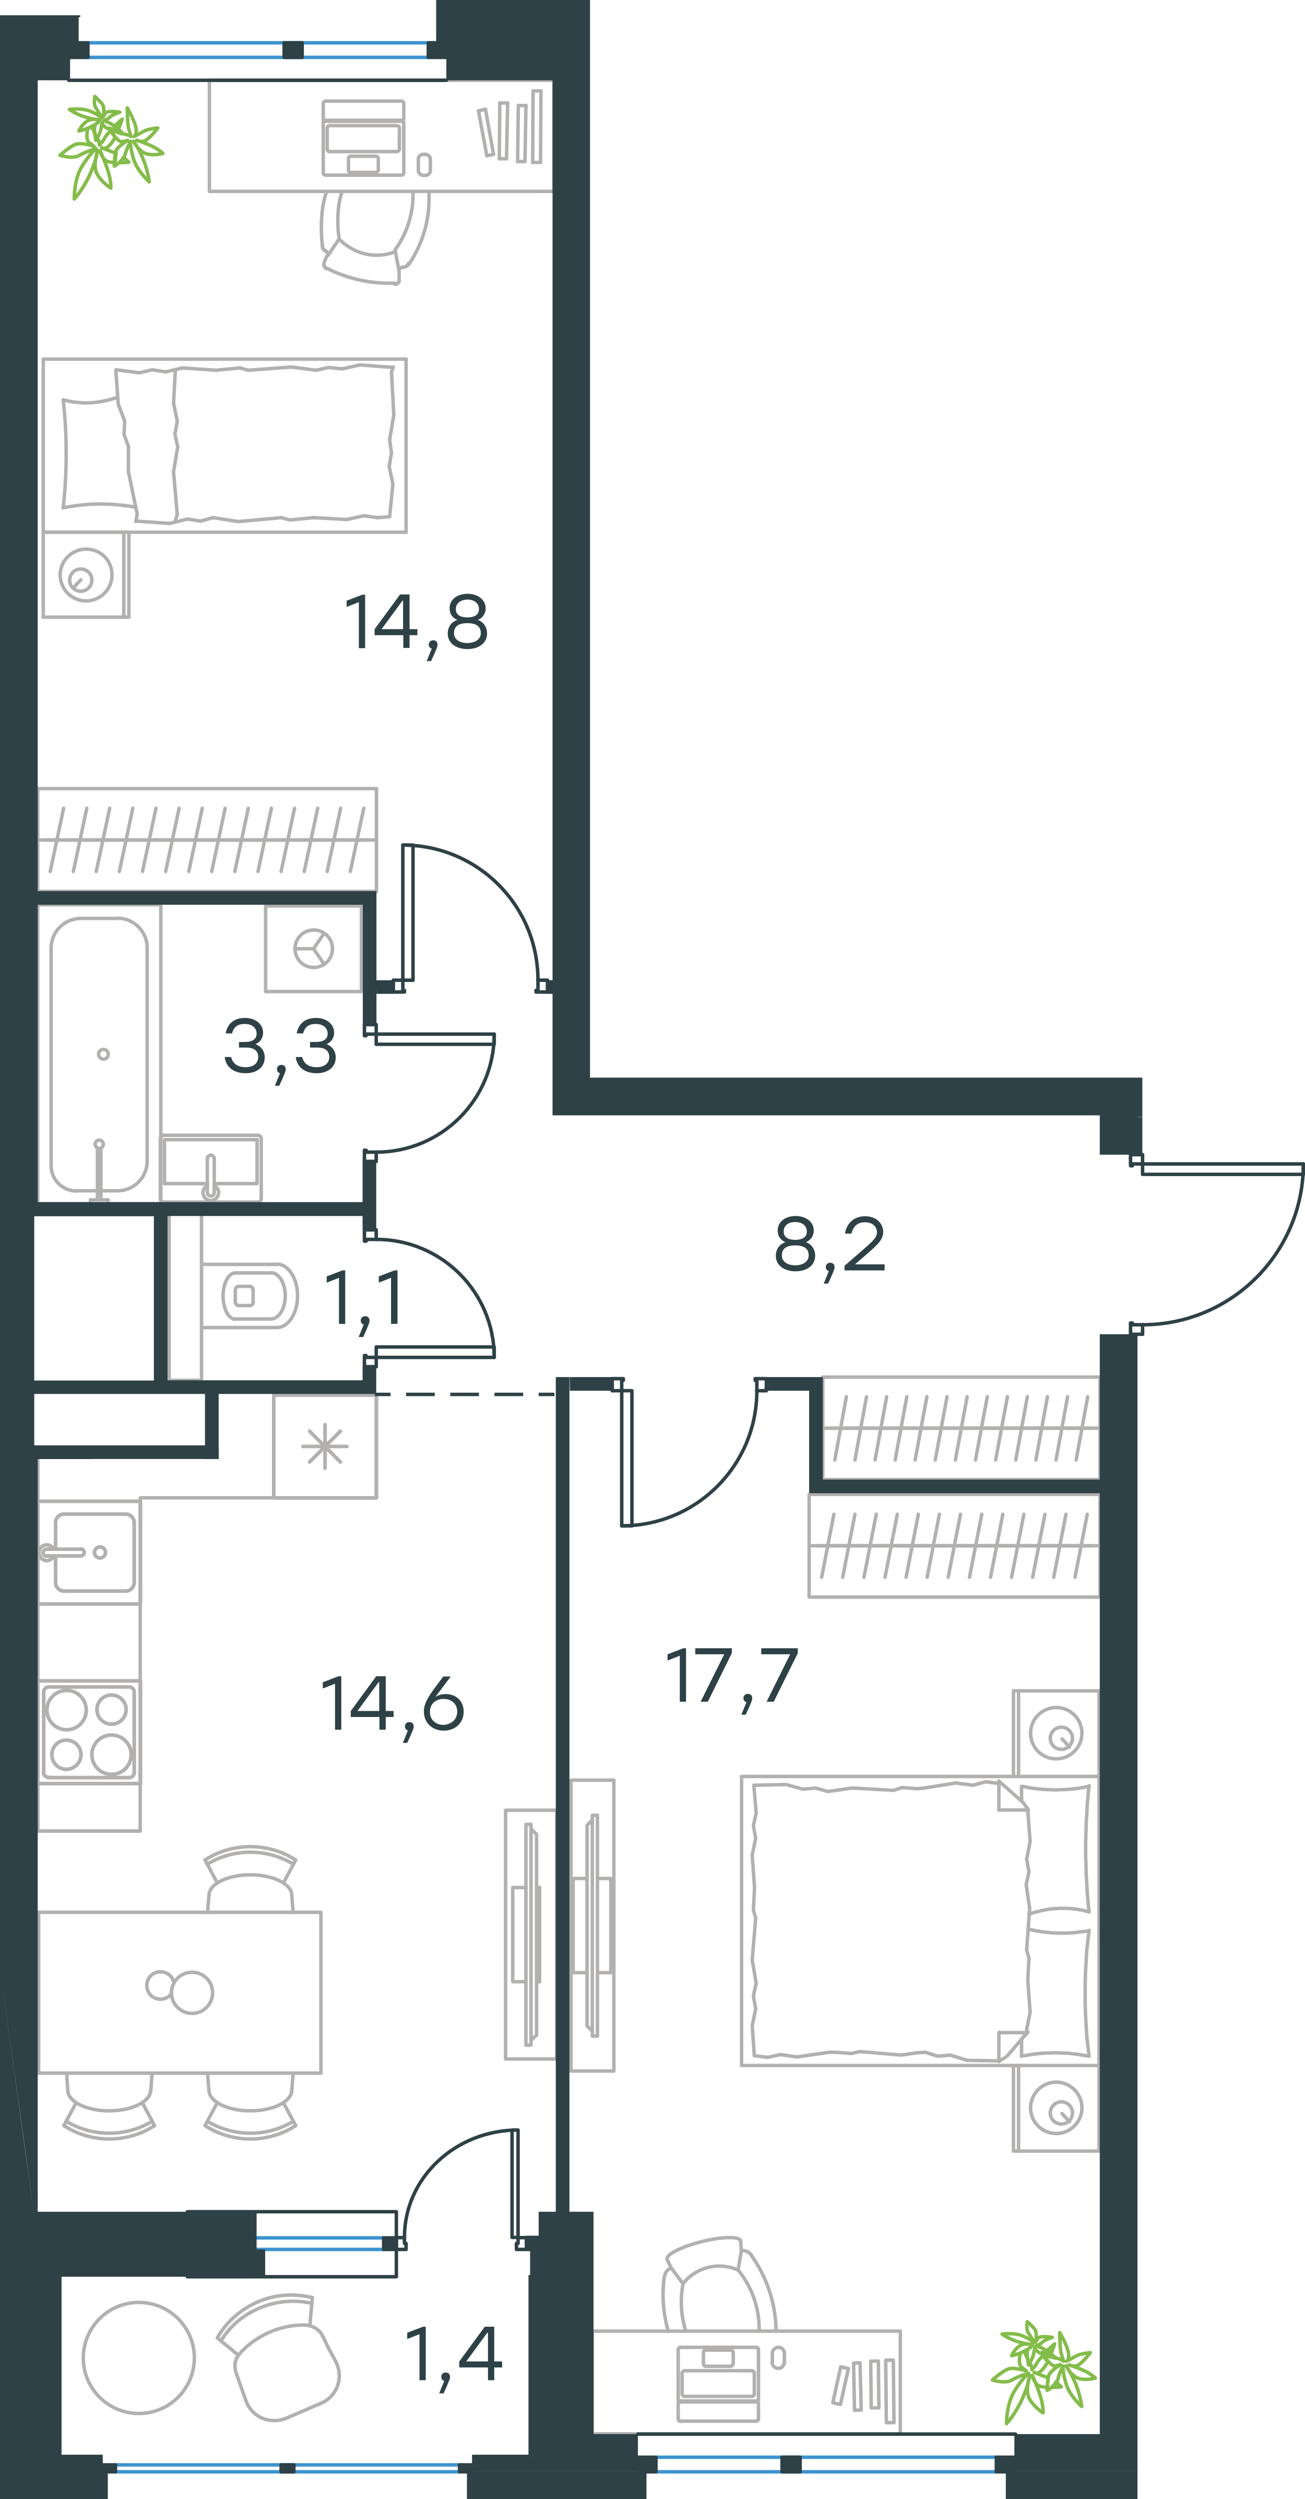
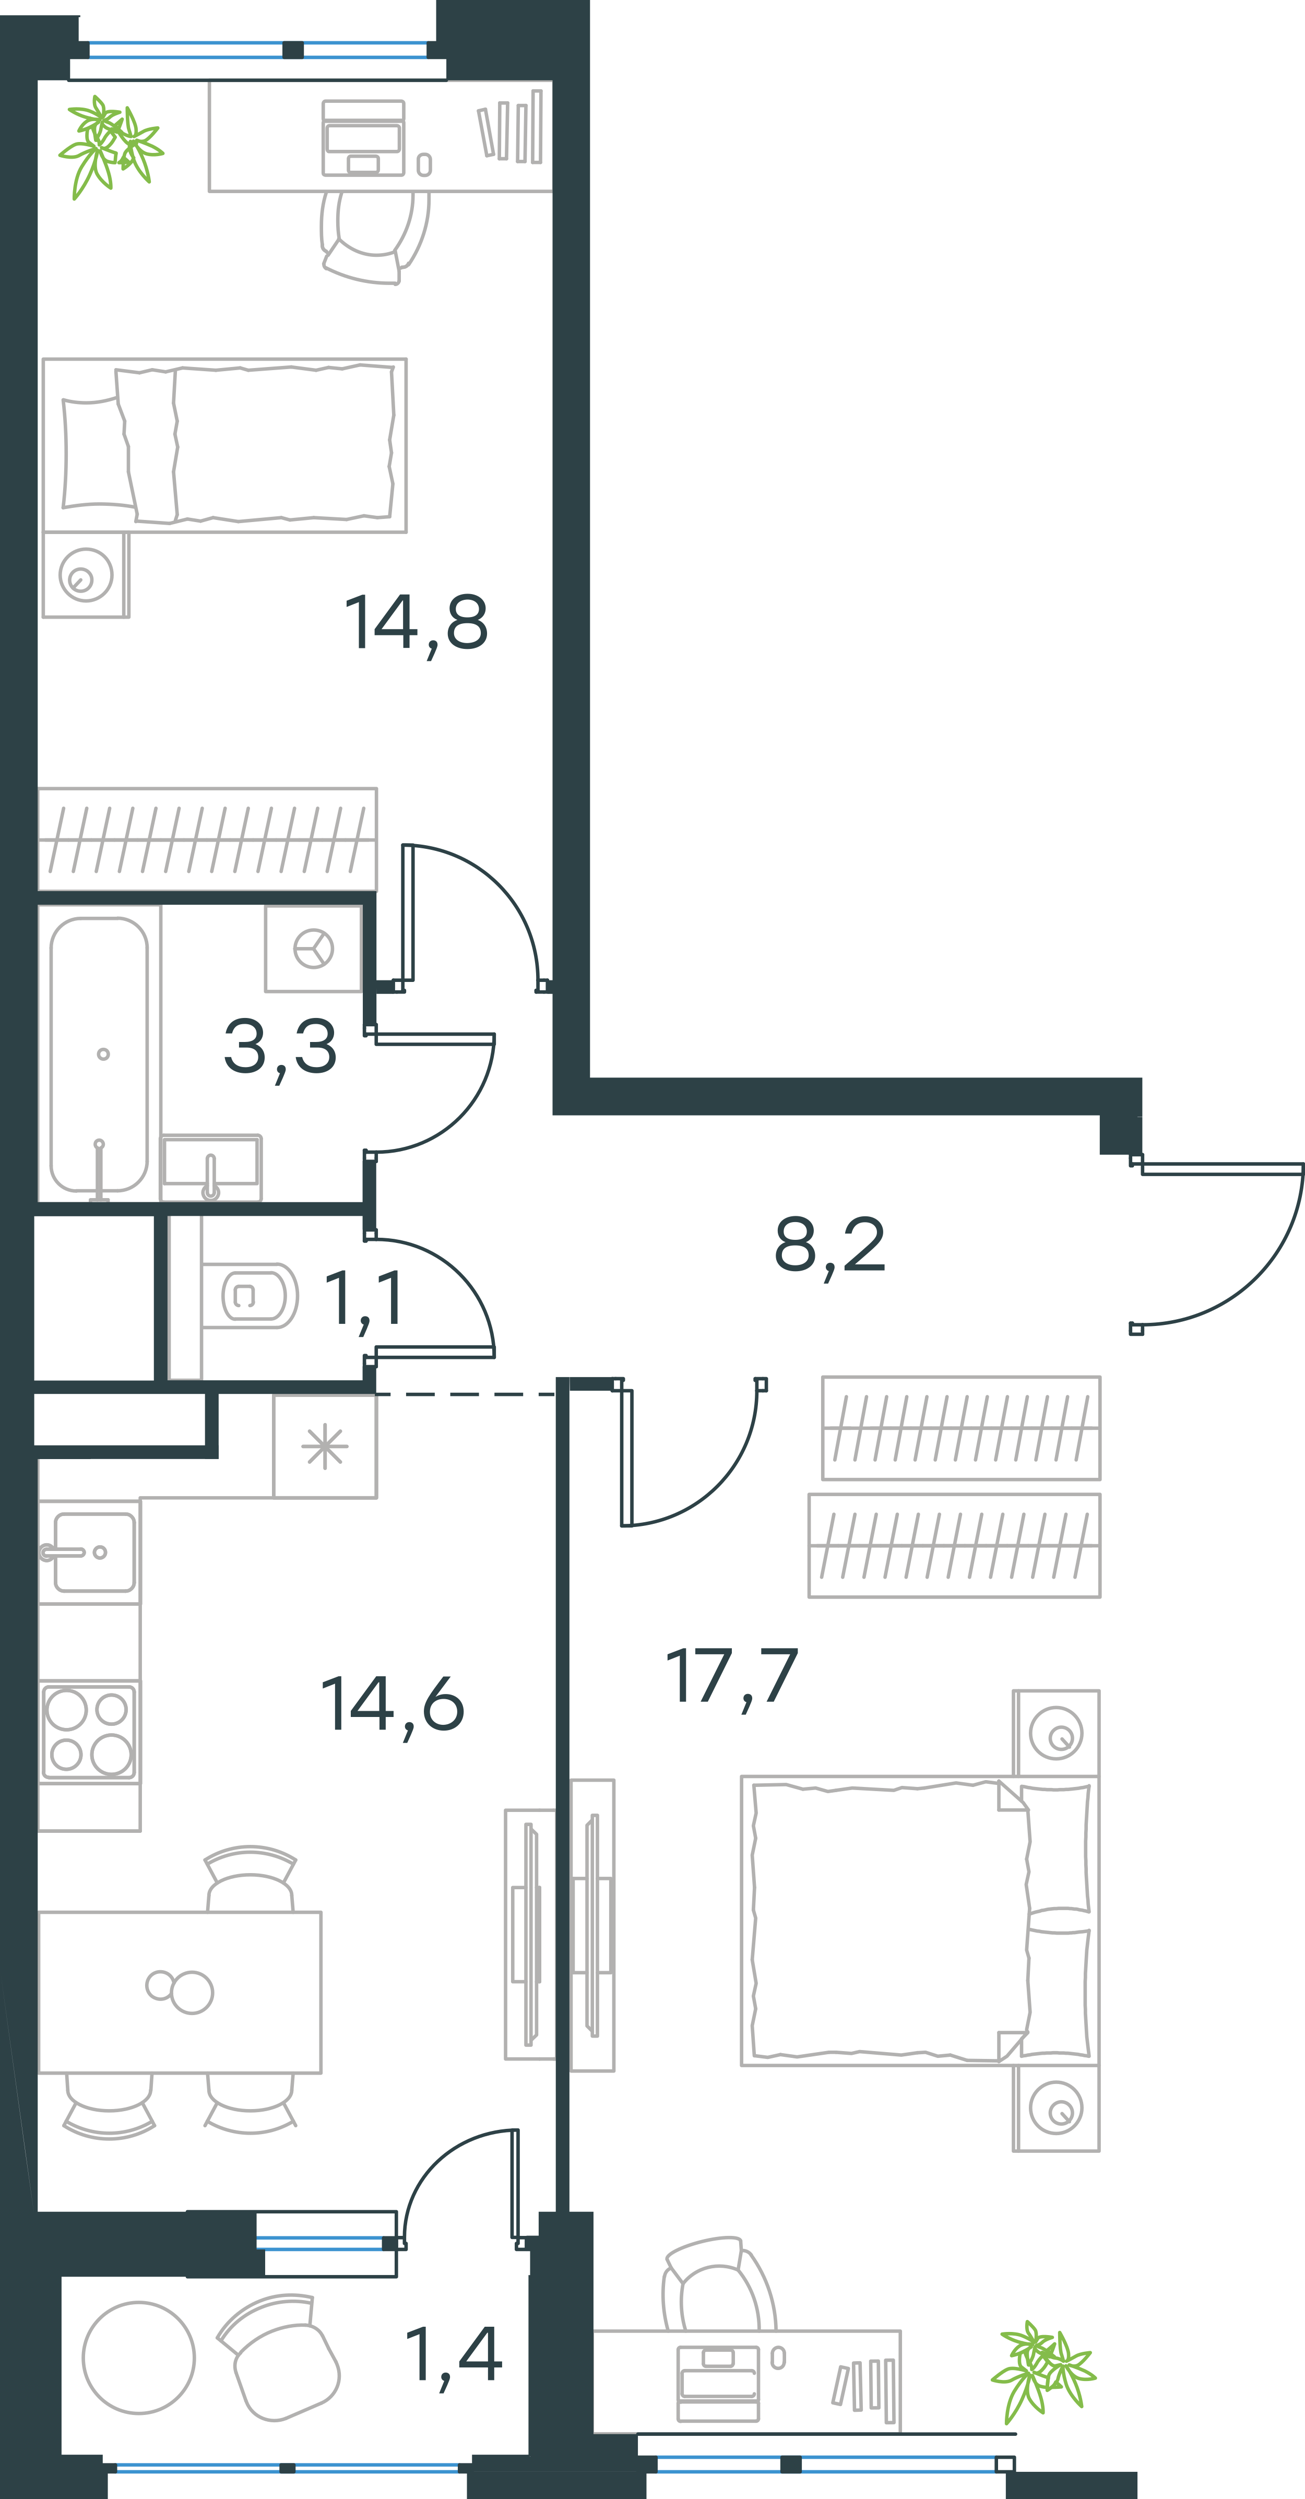
<svg xmlns="http://www.w3.org/2000/svg" version="1.1" id="Слой_1" x="0px" y="0px" viewBox="0 0 564 1080" style="enable-background:new 0 0 564 1080;" xml:space="preserve">
  <style type="text/css">
	.st0{fill:none;stroke:#B2B1B0;stroke-width:1.5;stroke-linecap:round;stroke-linejoin:round;stroke-miterlimit:10;}
	.st1{fill:none;stroke:#B2B1B0;stroke-width:1.5;stroke-linecap:round;stroke-linejoin:round;stroke-miterlimit:22.926;}
	.st2{fill:none;stroke:#2D4146;stroke-width:1.5;stroke-linecap:round;stroke-linejoin:round;stroke-miterlimit:10;}
	.st3{fill:#2D4146;}
	.st4{fill:none;stroke:#2D4146;stroke-width:1.5;stroke-miterlimit:22.926;}
	.st5{fill:none;stroke:#2D4146;stroke-width:1.5;stroke-linecap:round;stroke-linejoin:round;stroke-miterlimit:22.926;}
	.st6{fill:none;stroke:#3C93D0;stroke-width:1.5;stroke-linecap:round;stroke-linejoin:round;stroke-miterlimit:22.926;}
	.st7{fill:none;stroke:#84BC4A;stroke-width:1.5;stroke-linecap:round;stroke-linejoin:round;stroke-miterlimit:22.926;}
</style>
  <g>
    <line class="st0" x1="33" y1="514.6" x2="42.1" y2="514.6" />
    <path class="st0" d="M43.6,496.1c0.8-0.4,1.2-1.2,1-2c-0.2-0.8-0.9-1.4-1.7-1.4c-0.8,0-1.6,0.6-1.7,1.4c-0.2,0.8,0.2,1.7,1,2" />
    <line class="st0" x1="42.1" y1="518.5" x2="42.1" y2="496.1" />
    <line class="st0" x1="43.6" y1="518.5" x2="43.6" y2="496.1" />
    <line class="st0" x1="46.7" y1="518.5" x2="46.7" y2="520.2" />
    <polyline class="st0" points="46.7,518.5 39.1,518.5 39.1,520.2  " />
    <path class="st0" d="M44.7,457.7c1.2,0,2.1-0.9,2.1-2.1s-0.9-2.1-2.1-2.1c-1.2,0-2.1,0.9-2.1,2.1S43.6,457.7,44.7,457.7z" />
    <path class="st0" d="M22.1,503.8c0,6,4.9,10.9,10.9,10.9" />
    <path class="st0" d="M50.8,514.6c7,0,12.8-5.7,12.8-12.8" />
    <path class="st0" d="M34.9,396.9c-7,0-12.8,5.7-12.8,12.8" />
    <path class="st0" d="M63.6,409.6c0-7-5.7-12.8-12.8-12.8" />
    <line class="st0" x1="50.8" y1="514.6" x2="43.6" y2="514.6" />
    <line class="st0" x1="22.1" y1="503.8" x2="22.1" y2="409.6" />
    <line class="st0" x1="34.9" y1="396.9" x2="50.8" y2="396.9" />
    <line class="st0" x1="63.6" y1="409.6" x2="63.6" y2="501.9" />
    <rect x="16.3" y="391" class="st0" width="53.2" height="129.2" />
    <line class="st0" x1="89.6" y1="511.5" x2="71.1" y2="511.5" />
    <polyline class="st0" points="92.6,511.5 111.1,511.5 111.1,492.5  " />
    <polyline class="st0" points="111.1,492.5 71.1,492.5 71.1,511.5  " />
    <path class="st0" d="M70.8,490.6c-0.8,0-1.5,0.7-1.5,1.5" />
    <path class="st0" d="M112.9,492.1c0-0.8-0.7-1.5-1.5-1.5" />
    <path class="st0" d="M69.3,518c0,0.8,0.7,1.5,1.5,1.5" />
    <path class="st0" d="M111.4,519.5c0.8,0,1.5-0.7,1.5-1.5" />
    <path class="st0" d="M92.6,500.7c0-0.8-0.7-1.5-1.5-1.5c-0.8,0-1.5,0.7-1.5,1.5" />
    <line class="st0" x1="89.6" y1="515.4" x2="89.6" y2="500.7" />
    <path class="st0" d="M89.6,515.4c0,0.8,0.7,1.5,1.5,1.5c0.8,0,1.5-0.7,1.5-1.5" />
    <line class="st0" x1="92.6" y1="515.4" x2="92.6" y2="500.7" />
    <path class="st0" d="M89.6,512.4c-1.4,0.7-2.2,2.3-1.8,3.8c0.4,1.5,1.7,2.6,3.3,2.6c1.6,0,2.9-1.1,3.3-2.6c0.4-1.5-0.4-3.1-1.8-3.8   " />
    <line class="st0" x1="69.3" y1="518" x2="69.3" y2="492.1" />
    <line class="st0" x1="70.8" y1="490.6" x2="111.4" y2="490.6" />
    <line class="st0" x1="112.9" y1="492.1" x2="112.9" y2="518" />
    <line class="st0" x1="111.4" y1="519.5" x2="70.8" y2="519.5" />
    <path class="st0" d="M108,564.2c0.8,0,1.5-0.7,1.5-1.5" />
    <path class="st0" d="M109.4,557.4c0-0.8-0.7-1.5-1.5-1.5" />
    <path class="st0" d="M101.7,562.7c0,0.8,0.7,1.5,1.5,1.5" />
    <path class="st0" d="M103.2,555.9c-0.8,0-1.5,0.7-1.5,1.5" />
-     <line class="st0" x1="103.2" y1="564.2" x2="108" y2="564.2" />
    <line class="st0" x1="109.4" y1="562.7" x2="109.4" y2="557.4" />
    <line class="st0" x1="108" y1="555.9" x2="103.2" y2="555.9" />
    <line class="st0" x1="101.7" y1="557.4" x2="101.7" y2="562.7" />
    <path class="st0" d="M101.7,550.1c-2.9,0-5.3,4.5-5.3,10c0,5.5,2.4,10,5.3,10" />
    <line class="st0" x1="117.1" y1="570" x2="101.7" y2="570" />
    <path class="st0" d="M117.1,570c3.4,0,6.2-4.5,6.2-10c0-5.5-2.8-10-6.2-10" />
    <line class="st0" x1="117.1" y1="550.1" x2="101.7" y2="550.1" />
    <path class="st0" d="M119.7,573.7c4.9,0,8.9-6.1,8.9-13.7c0-7.6-4-13.7-8.9-13.7" />
    <line class="st0" x1="119.7" y1="573.7" x2="87.2" y2="573.7" />
    <line class="st0" x1="119.7" y1="546.4" x2="87.2" y2="546.4" />
    <rect x="73.1" y="524.4" class="st0" width="14" height="72.1" />
    <line class="st0" x1="24" y1="658" x2="24" y2="669.5" />
    <path class="st0" d="M43.2,668.5c-1.3,0-2.4,1.1-2.4,2.4c0,1.3,1.1,2.4,2.4,2.4c1.3,0,2.4-1.1,2.4-2.4   C45.6,669.6,44.6,668.5,43.2,668.5z" />
    <path class="st0" d="M34.9,672.4c0.8,0,1.5-0.7,1.5-1.5c0-0.8-0.7-1.5-1.5-1.5" />
    <line class="st0" x1="20.1" y1="669.5" x2="34.9" y2="669.5" />
    <path class="st0" d="M20.1,669.5c-0.8,0-1.5,0.7-1.5,1.5c0,0.8,0.7,1.5,1.5,1.5" />
    <line class="st0" x1="20.1" y1="672.4" x2="34.9" y2="672.4" />
    <path class="st0" d="M23.2,669.5c-0.7-1.4-2.3-2.2-3.8-1.8c-1.5,0.4-2.6,1.7-2.6,3.3c0,1.6,1.1,2.9,2.6,3.3   c1.5,0.4,3.1-0.4,3.8-1.8" />
    <path class="st0" d="M27.7,654.3c-2,0-3.7,1.7-3.7,3.7" />
    <path class="st0" d="M24,683.9c0,2,1.7,3.7,3.7,3.7" />
    <path class="st0" d="M58,658c0-2-1.7-3.7-3.7-3.7" />
    <path class="st0" d="M54.3,687.6c2,0,3.7-1.7,3.7-3.7" />
    <line class="st0" x1="27.7" y1="654.3" x2="54.3" y2="654.3" />
    <line class="st0" x1="58" y1="658" x2="58" y2="683.9" />
    <line class="st0" x1="54.3" y1="687.6" x2="27.7" y2="687.6" />
    <line class="st0" x1="24" y1="683.9" x2="24" y2="672.4" />
    <rect x="16.3" y="648.8" class="st0" width="44.4" height="44.4" />
    <polyline class="st0" points="140.1,403.3 135.5,410 140.1,416.7  " />
    <line class="st0" x1="135.5" y1="410" x2="127.4" y2="410" />
    <path class="st0" d="M143.7,410c0-4.5-3.6-8.1-8.1-8.1c-4.5,0-8.1,3.6-8.1,8.1c0,4.5,3.6,8.1,8.1,8.1   C140,418.1,143.7,414.5,143.7,410z" />
    <rect x="114.8" y="391.5" class="st0" width="41.4" height="37" />
    <ellipse transform="matrix(0.383 -0.924 0.924 0.383 -664.867 482.573)" class="st0" cx="28.7" cy="738.8" rx="8.5" ry="8.5" />
    <path class="st0" d="M54.5,738.8c0-3.5-2.8-6.3-6.3-6.3c-3.5,0-6.3,2.8-6.3,6.3c0,3.5,2.8,6.3,6.3,6.3   C51.7,745.1,54.5,742.3,54.5,738.8z" />
    <path class="st0" d="M56.7,758.3c0-4.7-3.8-8.5-8.5-8.5c-4.7,0-8.5,3.8-8.5,8.5c0,4.7,3.8,8.5,8.5,8.5   C52.9,766.8,56.7,763,56.7,758.3z" />
    <path class="st0" d="M35,758.3c0-3.5-2.8-6.3-6.3-6.3c-3.5,0-6.3,2.8-6.3,6.3c0,3.5,2.8,6.3,6.3,6.3C32.1,764.6,35,761.8,35,758.3z   " />
    <path class="st0" d="M58,731.2c0-1.2-1-2.2-2.2-2.2" />
    <path class="st0" d="M21.1,729c-1.2,0-2.2,1-2.2,2.2" />
    <path class="st0" d="M55.8,768.2c1.2,0,2.2-1,2.2-2.2" />
    <path class="st0" d="M18.8,765.9c0,1.2,1,2.2,2.2,2.2" />
    <line class="st0" x1="55.8" y1="729" x2="21.1" y2="729" />
    <line class="st0" x1="58" y1="765.9" x2="58" y2="731.2" />
    <line class="st0" x1="21.1" y1="768.2" x2="55.8" y2="768.2" />
    <line class="st0" x1="18.9" y1="731.2" x2="18.9" y2="765.9" />
    <rect x="16.3" y="726.4" class="st0" width="44.4" height="44.4" />
    <polyline class="st0" points="16.3,791.3 60.6,791.3 60.6,647.3 162.6,647.3 162.6,602.9  " />
    <line class="st0" x1="16.3" y1="629.5" x2="16.3" y2="791.3" />
    <polygon class="st0" points="16.3,629.5 16.3,791.3 60.6,791.3 16.3,791.3  " />
    <line class="st0" x1="133.8" y1="631.8" x2="147.1" y2="618.5" />
    <line class="st0" x1="147.1" y1="631.8" x2="133.8" y2="618.5" />
    <line class="st0" x1="131" y1="625.1" x2="149.9" y2="625.1" />
    <line class="st0" x1="140.5" y1="634.5" x2="140.5" y2="615.7" />
    <rect x="118.3" y="602.9" class="st0" width="44.4" height="44.4" />
    <path class="st0" d="M28.6,916.7c11.5,6.9,25.8,6.9,37.2,0" />
    <path class="st0" d="M27.6,918.6c11.9,7.7,27.3,7.7,39.2,0" />
    <line class="st0" x1="32.9" y1="908.7" x2="27.6" y2="918.6" />
    <line class="st0" x1="61.5" y1="908.7" x2="66.8" y2="918.6" />
    <line class="st0" x1="65.2" y1="903.3" x2="65.7" y2="895.9" />
    <line class="st0" x1="29.3" y1="903.3" x2="28.8" y2="895.9" />
    <path class="st0" d="M29.3,903.3c0,4.9,8,8.9,17.9,8.9c9.9,0,17.9-4,17.9-8.9" />
    <path class="st0" d="M89.6,916.7c11.5,6.9,25.8,6.9,37.2,0" />
-     <path class="st0" d="M88.6,918.6c11.9,7.7,27.3,7.7,39.2,0" />
    <line class="st0" x1="122.5" y1="908.7" x2="127.8" y2="918.6" />
    <line class="st0" x1="93.9" y1="908.7" x2="88.6" y2="918.6" />
    <line class="st0" x1="90.3" y1="903.3" x2="89.7" y2="895.9" />
    <line class="st0" x1="126.1" y1="903.3" x2="126.7" y2="895.9" />
    <path class="st0" d="M90.3,903.3c0,4.9,8,8.9,17.9,8.9c9.9,0,17.9-4,17.9-8.9" />
    <path class="st0" d="M126.8,805.6c-11.5-6.9-25.8-6.9-37.2,0" />
    <path class="st0" d="M127.8,803.8c-11.9-7.7-27.3-7.7-39.2,0" />
    <line class="st0" x1="93.9" y1="813.7" x2="88.6" y2="803.8" />
    <line class="st0" x1="122.5" y1="813.7" x2="127.8" y2="803.8" />
    <line class="st0" x1="126.1" y1="819.1" x2="126.7" y2="826.4" />
    <line class="st0" x1="90.3" y1="819.1" x2="89.7" y2="826.4" />
    <path class="st0" d="M126.1,819.1c0-4.9-8-8.9-17.9-8.9c-9.9,0-17.9,4-17.9,8.9" />
    <path class="st0" d="M75.2,857c-0.5-2.8-2.8-4.8-5.7-4.9c-2.8-0.1-5.3,1.8-5.9,4.6c-0.6,2.7,0.7,5.6,3.3,6.7   c2.6,1.2,5.6,0.4,7.2-1.9" />
    <path class="st0" d="M74.1,861.2c0,4.9,4,8.9,8.9,8.9c4.9,0,8.9-4,8.9-8.9c0-4.9-4-8.9-8.9-8.9C78.1,852.3,74.1,856.3,74.1,861.2z" />
    <rect x="16.7" y="826.4" class="st0" width="122" height="69.5" />
    <line class="st0" x1="240.6" y1="782.3" x2="239.2" y2="782.3" />
    <polyline class="st0" points="233.2,782.3 218.5,782.3 218.5,889.8 233.2,889.8  " />
    <polyline class="st0" points="239.2,889.8 240.6,889.8 240.6,782.3  " />
    <line class="st0" x1="233.2" y1="856.4" x2="231.9" y2="856.4" />
    <line class="st0" x1="233.2" y1="815.7" x2="231.9" y2="815.7" />
    <polyline class="st0" points="229.5,790.4 231.9,792.7 231.9,879.4 229.5,881.7  " />
    <rect x="227.3" y="788.4" class="st0" width="2.2" height="95.4" />
    <polyline class="st0" points="227.3,815.7 221.6,815.7 221.6,856.4 227.3,856.4  " />
    <line class="st0" x1="431.7" y1="890.6" x2="418" y2="890.4" />
    <polyline class="st0" points="444.2,855.9 445.2,869.6 443.7,877.1 444,878.4  " />
    <polyline class="st0" points="444.2,782.2 445.2,795.9 443.7,803.4  " />
    <polyline class="st0" points="445,824.7 443.7,842.7 444.7,846.2  " />
    <polyline class="st0" points="443.7,803.4 444.7,808.9 443.5,814.4 445,824.7  " />
    <line class="st0" x1="444.7" y1="846.2" x2="444.2" y2="855.9" />
    <polyline class="st0" points="441.5,888.6 442.4,888.4 443.3,888.3 444.2,888.1 445.1,888 446,887.8 446.9,887.7 447.8,887.6    448.7,887.5 449.6,887.4 450.5,887.3 451.5,887.3 452.4,887.2 453.3,887.2 454.2,887.2 455.1,887.1 456,887.1 456.9,887.1    457.8,887.2 458.7,887.2 459.7,887.2 460.6,887.3 461.5,887.3 462.4,887.4 463.3,887.5 464.2,887.6 465.1,887.7 466,887.8    466.9,888 467.8,888.1 468.7,888.3 469.6,888.4 470.5,888.6  " />
    <polyline class="st0" points="470.7,888.6 470.5,886.9 470.3,885.3 470.1,883.6 469.9,881.9 469.7,880.2 469.6,878.5 469.5,876.8    469.4,875.1 469.3,873.4 469.2,871.7 469.1,870 469.1,868.3 469,866.6 469,864.8 469,863.1 469,861.4 469,859.7 469,858 469,856.3    469.1,854.6 469.1,852.9 469.2,851.2 469.3,849.5 469.4,847.8 469.5,846.1 469.6,844.4 469.7,842.7 469.9,841 470.1,839.2    470.3,837.5 470.5,835.9 470.7,834.2  " />
    <polyline class="st0" points="399.5,772.7 413.2,770.5 420.5,771.5  " />
    <polyline class="st0" points="420.5,771.5 426,770 431.5,770.7 432,770.7  " />
    <line class="st0" x1="396.5" y1="773" x2="399.5" y2="772.7" />
    <polyline class="st0" points="361.3,773.7 368.3,772.7 386.3,773.7 389.8,772.5 396.5,773  " />
    <polyline class="st0" points="325.8,771.5 339.8,771.2 347,773.2  " />
    <polyline class="st0" points="347,773.2 352.5,772.7 357.8,774.2 361.3,773.7  " />
    <polyline class="st0" points="358.3,886.9 344.5,888.9 337.3,887.9  " />
    <polyline class="st0" points="337.3,887.9 331.8,889.1 326.3,888.4  " />
    <line class="st0" x1="361.3" y1="886.9" x2="358.3" y2="886.9" />
    <polyline class="st0" points="396.5,887.1 389.5,888.1 371.5,886.6 368,887.4 361.3,886.9  " />
    <line class="st0" x1="418" y1="890.4" x2="410.7" y2="888.1" />
    <polyline class="st0" points="410.7,888.1 405.3,888.6 400,886.9 396.5,887.1  " />
    <polyline class="st0" points="470.7,834.4 467.9,834.8 466.5,834.9 465.1,835.1 464.4,835.2 463.7,835.2 463.1,835.3 462.4,835.3    461.7,835.4 461,835.4 460.4,835.4 459.7,835.4 458.7,835.4 457.8,835.4 456.8,835.4 455.8,835.3 454.9,835.3 453.9,835.2    453,835.1 452,835 451.1,834.9 450.1,834.8 449.2,834.6 448.2,834.5 447.3,834.3 446.3,834.1 445.4,833.9 444.5,833.7  " />
    <polyline class="st0" points="470.7,772 469.8,772.1 468.9,772.3 468,772.5 467.1,772.6 466.2,772.8 465.3,772.9 464.4,773    463.5,773.1 462.5,773.2 461.6,773.3 460.7,773.3 459.8,773.4 458.9,773.4 458,773.4 457.1,773.5 456.2,773.5 455.3,773.5    454.4,773.4 453.4,773.4 452.5,773.4 451.6,773.3 450.7,773.3 449.8,773.2 448.9,773.1 448,773 447.1,772.9 446.2,772.8    445.3,772.6 444.4,772.5 443.5,772.3 442.6,772.1 441.7,772  " />
    <polyline class="st0" points="444.8,827.2 445.7,826.9 446.6,826.6 447.6,826.3 448.5,826.1 449.4,825.9 450.2,825.6 451.1,825.5    452,825.3 452.9,825.1 453.8,825 454.7,824.9 455.7,824.8 456.6,824.8 457.5,824.7 458.5,824.7 459.5,824.7 460.2,824.7    460.9,824.7 461.6,824.7 462.3,824.8 463,824.8 463.7,824.9 464.4,825 465.1,825 465.7,825.1 466.4,825.3 467.1,825.4 467.8,825.5    468.5,825.7 469.1,825.8 469.8,826 470.5,826.2  " />
    <polyline class="st0" points="470.7,826.2 470.5,824.5 470.3,822.8 470.2,821.1 470,819.4 469.9,817.7 469.8,816 469.7,814.3    469.6,812.6 469.5,811 469.4,809.2 469.4,807.5 469.3,805.8 469.3,804.1 469.2,802.4 469.2,800.7 469.2,798.9 469.2,797.3    469.2,795.6 469.3,793.9 469.3,792.2 469.4,790.5 469.4,788.7 469.5,787 469.6,785.3 469.7,783.6 469.8,781.9 469.9,780.2    470,778.5 470.2,776.8 470.3,775.1 470.5,773.4 470.7,771.7  " />
    <polyline class="st0" points="326.1,815.7 325.1,801.7 326.6,794.4  " />
    <polyline class="st0" points="326.6,794.4 325.6,789 326.8,783.5 325.8,771.5  " />
    <polyline class="st0" points="326,888.4 325.1,875.4 326.6,868.1  " />
    <polyline class="st0" points="325.1,846.9 326.6,828.9 325.6,825.4  " />
    <polyline class="st0" points="326.6,868.1 325.6,862.6 326.8,857.1 325.1,846.9  " />
    <line class="st0" x1="325.6" y1="825.4" x2="326.1" y2="815.7" />
    <line class="st0" x1="431.7" y1="769.7" x2="431.7" y2="782.2" />
    <polyline class="st0" points="444.2,878.1 435.2,888.6 431.7,890.9  " />
    <line class="st0" x1="444.2" y1="782.2" x2="431.7" y2="782.2" />
    <line class="st0" x1="441.5" y1="888.6" x2="441.5" y2="881.3" />
    <polyline class="st0" points="431.7,769.7 442.2,779 444.5,782.2  " />
    <line class="st0" x1="431.7" y1="890.9" x2="431.7" y2="878.4" />
    <polyline class="st0" points="441.5,881.1 444.2,878.4 431.7,878.4  " />
    <line class="st0" x1="441.5" y1="778.3" x2="441.5" y2="772" />
    <line class="st0" x1="459" y1="913.4" x2="462.2" y2="916.9" />
    <path class="st0" d="M458.7,917.9c2.7,0,4.8-2.2,4.8-4.8c0-2.7-2.2-4.8-4.8-4.8s-4.8,2.2-4.8,4.8   C453.9,915.8,456.1,917.9,458.7,917.9z" />
    <path class="st0" d="M456.5,922c6.1,0,11.1-5,11.1-11.1c0-6.1-5-11.1-11.1-11.1c-6.1,0-11.1,5-11.1,11.1   C445.4,917,450.3,922,456.5,922z" />
    <line class="st0" x1="459" y1="751.5" x2="462.2" y2="755" />
    <path class="st0" d="M458.7,756c2.7,0,4.8-2.2,4.8-4.8c0-2.7-2.2-4.8-4.8-4.8s-4.8,2.2-4.8,4.8C453.9,753.9,456.1,756,458.7,756z" />
    <path class="st0" d="M456.5,760.1c6.1,0,11.1-5,11.1-11.1c0-6.1-5-11.1-11.1-11.1c-6.1,0-11.1,5-11.1,11.1   C445.4,755.1,450.3,760.1,456.5,760.1z" />
    <line class="st0" x1="440.2" y1="892.6" x2="440.2" y2="929.6" />
    <line class="st0" x1="440.2" y1="730.7" x2="440.2" y2="767.7" />
    <polyline class="st0" points="475,892.6 475,929.6 438,929.6 438,892.6  " />
    <polyline class="st0" points="475,767.7 475,730.7 438,730.7 438,767.7  " />
    <rect x="320.5" y="767.7" class="st0" width="154.5" height="124.9" />
    <line class="st0" x1="353.2" y1="668" x2="362.3" y2="668" />
    <line class="st0" x1="360.4" y1="654.4" x2="355.1" y2="681.6" />
    <line class="st0" x1="362.3" y1="668" x2="371.4" y2="668" />
    <line class="st0" x1="369.5" y1="654.4" x2="364.2" y2="681.6" />
    <line class="st0" x1="371.4" y1="668" x2="380.6" y2="668" />
    <line class="st0" x1="378.7" y1="654.4" x2="373.4" y2="681.6" />
    <line class="st0" x1="380.6" y1="668" x2="389.7" y2="668" />
    <line class="st0" x1="387.8" y1="654.4" x2="382.5" y2="681.6" />
    <line class="st0" x1="389.7" y1="668" x2="398.8" y2="668" />
    <line class="st0" x1="396.9" y1="654.4" x2="391.6" y2="681.6" />
    <line class="st0" x1="398.8" y1="668" x2="407.9" y2="668" />
    <line class="st0" x1="406" y1="654.4" x2="400.7" y2="681.6" />
    <line class="st0" x1="407.9" y1="668" x2="417" y2="668" />
    <line class="st0" x1="415.1" y1="654.4" x2="409.8" y2="681.6" />
    <line class="st0" x1="349.7" y1="668" x2="475.3" y2="668" />
    <line class="st0" x1="417" y1="668" x2="426.2" y2="668" />
    <line class="st0" x1="424.3" y1="654.4" x2="419" y2="681.6" />
    <line class="st0" x1="426.2" y1="668" x2="435.3" y2="668" />
    <line class="st0" x1="433.4" y1="654.4" x2="428.1" y2="681.6" />
    <line class="st0" x1="435.3" y1="668" x2="444.4" y2="668" />
    <line class="st0" x1="442.5" y1="654.4" x2="437.2" y2="681.6" />
    <line class="st0" x1="444.4" y1="668" x2="453.5" y2="668" />
    <line class="st0" x1="451.6" y1="654.4" x2="446.3" y2="681.6" />
    <line class="st0" x1="453.5" y1="668" x2="462.6" y2="668" />
    <line class="st0" x1="460.7" y1="654.4" x2="455.4" y2="681.6" />
    <line class="st0" x1="462.6" y1="668" x2="471.8" y2="668" />
    <line class="st0" x1="469.9" y1="654.4" x2="464.6" y2="681.6" />
    <rect x="349.7" y="645.8" class="st0" width="125.7" height="44.4" />
    <rect x="246.8" y="769.3" class="st0" width="18.5" height="125.7" />
    <line class="st0" x1="247.7" y1="852.5" x2="253.7" y2="852.5" />
    <line class="st0" x1="247.7" y1="811.8" x2="253.7" y2="811.8" />
    <polyline class="st0" points="256,786.5 253.7,788.8 253.7,875.5 256,877.8  " />
    <rect x="256" y="784.5" class="st0" width="2.2" height="95.4" />
    <polyline class="st0" points="258.2,811.8 264,811.8 264,852.5 258.2,852.5  " />
    <line class="st0" x1="247.7" y1="852.5" x2="247.7" y2="811.8" />
    <path class="st0" d="M295.2,986.9c-1.3,6.8-0.9,13.9,1.2,20.5" />
    <path class="st0" d="M290.1,980.1c-1.6,0.6-2.7,2-2.9,3.7" />
    <path class="st0" d="M287.1,983.8c-1.1,7.9-0.5,15.9,1.7,23.6" />
    <path class="st0" d="M324.7,974.5c-1-1.4-2.7-2.1-4.3-1.9" />
    <path class="st0" d="M335.4,1007.4c-0.1-11.8-3.9-23.3-10.8-32.9" />
    <path class="st0" d="M328.1,1007.4c0.2-9.6-3-19-9.1-26.4" />
    <path class="st0" d="M320.1,968.4c-0.5-2-8-1.9-16.8,0.3c-8.8,2.2-15.5,5.6-15,7.6" />
    <line class="st0" x1="290.1" y1="980.1" x2="288.3" y2="976.4" />
    <polyline class="st0" points="319,981 320.4,972.6 320.1,968.4  " />
    <line class="st0" x1="295.2" y1="986.9" x2="290.1" y2="980.1" />
    <path class="st0" d="M319,981c-8.4-3.7-18.2-1.3-23.8,5.9" />
    <rect x="355.1" y="1029.5" transform="matrix(0.214 -0.977 0.977 0.214 -721.884 1164.989)" class="st0" width="15.9" height="3.4" />
    <rect x="376.4" y="1020.3" transform="matrix(1 -1.086503e-02 1.086503e-02 1 -11.173 4.169)" class="st0" width="3.3" height="20.2" />
    <polygon class="st0" points="369.3,1041.6 372.2,1041.5 371.7,1021.1 368.9,1021.2  " />
    <rect x="382.9" y="1019.9" transform="matrix(1 -1.041703e-02 1.041703e-02 1 -10.744 4.062)" class="st0" width="3.3" height="27" />
    <path class="st0" d="M339,1017c0-1.5-1.2-2.6-2.6-2.6c-1.4,0-2.6,1.2-2.6,2.6" />
    <path class="st0" d="M333.7,1020.9c0,1.5,1.2,2.6,2.6,2.6c1.5,0,2.6-1.2,2.6-2.6" />
    <line class="st0" x1="327.8" y1="1037" x2="327.8" y2="1015.4" />
    <line class="st0" x1="293.1" y1="1037" x2="293.1" y2="1015.4" />
    <line class="st0" x1="327.8" y1="1045.3" x2="327.8" y2="1038.6" />
    <line class="st0" x1="293.1" y1="1045.3" x2="293.1" y2="1038.6" />
    <path class="st0" d="M327.8,1038.6c0-0.6-0.5-1-1-1" />
    <path class="st0" d="M294.1,1037.6c-0.6,0-1,0.5-1,1" />
    <path class="st0" d="M326.8,1046.3c0.6,0,1-0.5,1-1" />
    <path class="st0" d="M293.1,1045.3c0,0.3,0.1,0.6,0.3,0.8c0.2,0.2,0.5,0.3,0.8,0.3" />
    <line class="st0" x1="326.8" y1="1037.6" x2="294.1" y2="1037.6" />
    <line class="st0" x1="294.2" y1="1046.3" x2="326.8" y2="1046.3" />
    <line class="st0" x1="339" y1="1020.9" x2="339" y2="1017" />
    <line class="st0" x1="333.8" y1="1017" x2="333.8" y2="1020.9" />
    <path class="st0" d="M316.9,1016.7c0-0.6-0.5-1.1-1.1-1.1" />
    <path class="st0" d="M315.7,1022.6c0.6,0,1.1-0.5,1.1-1.1" />
    <path class="st0" d="M304,1021.5c0,0.6,0.5,1.1,1.1,1.1" />
    <path class="st0" d="M305.1,1015.6c-0.6,0-1.1,0.5-1.1,1.1" />
    <line class="st0" x1="316.9" y1="1021.5" x2="316.9" y2="1016.7" />
    <line class="st0" x1="315.8" y1="1015.6" x2="305.1" y2="1015.6" />
    <line class="st0" x1="304" y1="1016.7" x2="304" y2="1021.5" />
    <line class="st0" x1="305.1" y1="1022.6" x2="315.8" y2="1022.6" />
    <path class="st0" d="M326,1025.6c0-0.6-0.5-1.1-1.1-1.1" />
    <path class="st0" d="M324.9,1035.6c0.6,0,1.1-0.5,1.1-1.1" />
    <path class="st0" d="M294.8,1034.5c0,0.6,0.5,1.1,1.1,1.1" />
    <path class="st0" d="M295.9,1024.5c-0.6,0-1.1,0.5-1.1,1.1" />
-     <line class="st0" x1="326" y1="1034.5" x2="326" y2="1025.6" />
    <line class="st0" x1="324.9" y1="1024.5" x2="295.9" y2="1024.5" />
    <line class="st0" x1="294.8" y1="1025.6" x2="294.8" y2="1034.5" />
    <line class="st0" x1="295.9" y1="1035.6" x2="324.9" y2="1035.6" />
    <path class="st0" d="M327.8,1015.4c0-0.6-0.5-1-1-1" />
    <path class="st0" d="M294.1,1014.4c-0.6,0-1,0.5-1,1" />
    <path class="st0" d="M326.8,1038c0.6,0,1-0.5,1-1" />
    <path class="st0" d="M293.1,1037c0,0.3,0.1,0.6,0.3,0.8c0.2,0.2,0.5,0.3,0.8,0.3" />
    <line class="st0" x1="326.8" y1="1014.4" x2="294.1" y2="1014.4" />
    <line class="st0" x1="294.2" y1="1038" x2="326.8" y2="1038" />
    <rect x="256" y="1007.4" class="st0" width="133.1" height="44.4" />
    <line class="st0" x1="159.3" y1="363" x2="149.3" y2="363" />
    <line class="st0" x1="151.4" y1="376.6" x2="157.2" y2="349.3" />
    <line class="st0" x1="149.3" y1="363" x2="139.3" y2="363" />
    <line class="st0" x1="141.4" y1="376.6" x2="147.2" y2="349.3" />
    <line class="st0" x1="139.3" y1="363" x2="129.4" y2="363" />
    <line class="st0" x1="131.5" y1="376.6" x2="137.3" y2="349.3" />
    <line class="st0" x1="129.4" y1="363" x2="119.4" y2="363" />
    <line class="st0" x1="121.5" y1="376.6" x2="127.3" y2="349.3" />
    <line class="st0" x1="119.4" y1="363" x2="109.4" y2="363" />
    <line class="st0" x1="111.5" y1="376.6" x2="117.3" y2="349.3" />
    <line class="st0" x1="109.4" y1="363" x2="99.4" y2="363" />
    <line class="st0" x1="101.5" y1="376.6" x2="107.3" y2="349.3" />
    <line class="st0" x1="99.4" y1="363" x2="89.4" y2="363" />
    <line class="st0" x1="91.5" y1="376.6" x2="97.3" y2="349.3" />
    <line class="st0" x1="89.4" y1="363" x2="79.5" y2="363" />
    <line class="st0" x1="81.6" y1="376.6" x2="87.4" y2="349.3" />
    <line class="st0" x1="162.6" y1="363" x2="16.3" y2="363" />
    <line class="st0" x1="79.5" y1="363" x2="69.5" y2="363" />
    <line class="st0" x1="71.6" y1="376.6" x2="77.4" y2="349.3" />
    <line class="st0" x1="69.5" y1="363" x2="59.5" y2="363" />
    <line class="st0" x1="61.6" y1="376.6" x2="67.4" y2="349.3" />
    <line class="st0" x1="59.5" y1="363" x2="49.5" y2="363" />
    <line class="st0" x1="51.6" y1="376.6" x2="57.4" y2="349.3" />
    <line class="st0" x1="49.5" y1="363" x2="39.5" y2="363" />
    <line class="st0" x1="41.6" y1="376.6" x2="47.4" y2="349.3" />
    <line class="st0" x1="39.5" y1="363" x2="29.6" y2="363" />
    <line class="st0" x1="31.7" y1="376.6" x2="37.5" y2="349.3" />
    <line class="st0" x1="29.6" y1="363" x2="19.6" y2="363" />
    <line class="st0" x1="21.7" y1="376.6" x2="27.5" y2="349.3" />
    <rect x="16.3" y="340.8" class="st0" width="146.4" height="44.4" />
    <ellipse transform="matrix(0.383 -0.924 0.924 0.383 -664.867 482.573)" class="st0" cx="28.7" cy="738.8" rx="8.5" ry="8.5" />
    <path class="st0" d="M54.5,738.8c0-3.5-2.8-6.3-6.3-6.3c-3.5,0-6.3,2.8-6.3,6.3c0,3.5,2.8,6.3,6.3,6.3   C51.7,745.1,54.5,742.3,54.5,738.8z" />
    <path class="st0" d="M56.7,758.3c0-4.7-3.8-8.5-8.5-8.5c-4.7,0-8.5,3.8-8.5,8.5c0,4.7,3.8,8.5,8.5,8.5   C52.9,766.8,56.7,763,56.7,758.3z" />
    <path class="st0" d="M35,758.3c0-3.5-2.8-6.3-6.3-6.3c-3.5,0-6.3,2.8-6.3,6.3c0,3.5,2.8,6.3,6.3,6.3C32.1,764.6,35,761.8,35,758.3z   " />
    <path class="st0" d="M58,731.2c0-1.2-1-2.2-2.2-2.2" />
    <path class="st0" d="M21.1,729c-1.2,0-2.2,1-2.2,2.2" />
    <path class="st0" d="M55.8,768.2c1.2,0,2.2-1,2.2-2.2" />
    <path class="st0" d="M18.8,765.9c0,1.2,1,2.2,2.2,2.2" />
    <line class="st0" x1="55.8" y1="729" x2="21.1" y2="729" />
    <line class="st0" x1="58" y1="765.9" x2="58" y2="731.2" />
    <line class="st0" x1="21.1" y1="768.2" x2="55.8" y2="768.2" />
    <line class="st0" x1="18.9" y1="731.2" x2="18.9" y2="765.9" />
    <rect x="16.3" y="726.4" class="st0" width="44.4" height="44.4" />
    <line class="st0" x1="133.8" y1="631.8" x2="147.1" y2="618.5" />
    <line class="st0" x1="147.1" y1="631.8" x2="133.8" y2="618.5" />
    <line class="st0" x1="131" y1="625.1" x2="149.9" y2="625.1" />
    <line class="st0" x1="140.5" y1="634.5" x2="140.5" y2="615.7" />
    <rect x="118.3" y="602.9" class="st0" width="44.4" height="44.4" />
    <line class="st0" x1="24" y1="658" x2="24" y2="669.5" />
    <path class="st0" d="M43.2,668.5c-1.3,0-2.4,1.1-2.4,2.4c0,1.3,1.1,2.4,2.4,2.4c1.3,0,2.4-1.1,2.4-2.4   C45.6,669.6,44.6,668.5,43.2,668.5z" />
    <path class="st0" d="M34.9,672.4c0.8,0,1.5-0.7,1.5-1.5c0-0.8-0.7-1.5-1.5-1.5" />
    <line class="st0" x1="20.1" y1="669.5" x2="34.9" y2="669.5" />
    <path class="st0" d="M20.1,669.5c-0.8,0-1.5,0.7-1.5,1.5c0,0.8,0.7,1.5,1.5,1.5" />
    <line class="st0" x1="20.1" y1="672.4" x2="34.9" y2="672.4" />
    <path class="st0" d="M23.2,669.5c-0.7-1.4-2.3-2.2-3.8-1.8c-1.5,0.4-2.6,1.7-2.6,3.3c0,1.6,1.1,2.9,2.6,3.3   c1.5,0.4,3.1-0.4,3.8-1.8" />
    <path class="st0" d="M27.7,654.3c-2,0-3.7,1.7-3.7,3.7" />
    <path class="st0" d="M24,683.9c0,2,1.7,3.7,3.7,3.7" />
    <path class="st0" d="M58,658c0-2-1.7-3.7-3.7-3.7" />
    <path class="st0" d="M54.3,687.6c2,0,3.7-1.7,3.7-3.7" />
    <line class="st0" x1="27.7" y1="654.3" x2="54.3" y2="654.3" />
    <line class="st0" x1="58" y1="658" x2="58" y2="683.9" />
    <line class="st0" x1="54.3" y1="687.6" x2="27.7" y2="687.6" />
    <line class="st0" x1="24" y1="683.9" x2="24" y2="672.4" />
    <rect x="16.3" y="648.8" class="st0" width="44.4" height="44.4" />
    <g>
      <g>
        <line class="st1" x1="123.6" y1="1045.1" x2="138.9" y2="1038.5" />
        <line class="st1" x1="142.1" y1="1015" x2="139.4" y2="1009.4" />
        <line class="st1" x1="145.2" y1="1020.7" x2="142.1" y2="1015" />
        <line class="st1" x1="106.3" y1="1037.5" x2="102" y2="1025.3" />
        <line class="st1" x1="93.9" y1="1010.3" x2="103" y2="1017.8" />
        <line class="st1" x1="135" y1="992.9" x2="133.9" y2="1005.1" />
        <path class="st1" d="M123.6,1045.1L123.6,1045.1c-6.7,2.7-14.4-0.4-17-6.9c-0.1-0.2-0.2-0.5-0.3-0.7" />
        <path class="st1" d="M95.5,1011.6c4.1-6.7,10.1-11.6,17.5-14.5c6.7-2.7,14.3-3.3,21.3-1.8" />
        <path class="st1" d="M104.1,1016.5c3.8-3.9,8.4-7.1,13.5-9.1c4.6-1.8,9.6-2.8,14.5-2.6" />
        <path class="st1" d="M93.9,1010.3c4.1-7.2,10.7-12.8,18.4-15.9c7.2-2.9,15-3.3,22.7-1.5" />
        <path class="st1" d="M145.2,1020.7c0.2,0.5,0.3,0.7,0.5,1.2c2.6,6.5-0.4,13.8-6.8,16.6" />
        <path class="st1" d="M131.9,1004.8c3.2,0.1,6.1,1.9,7.4,4.5" />
        <path class="st1" d="M102,1025.3c-1-3.1-0.4-6.3,2-8.5" />
      </g>
      <circle class="st1" cx="60" cy="1019" r="24" />
    </g>
    <line class="st0" x1="233.2" y1="815.7" x2="233.2" y2="856.4" />
    <line class="st0" x1="233.2" y1="782.3" x2="239.2" y2="782.3" />
    <line class="st0" x1="233.2" y1="889.8" x2="239.9" y2="889.8" />
    <line class="st0" x1="359" y1="617.2" x2="367.6" y2="617.2" />
    <line class="st0" x1="365.8" y1="603.6" x2="360.8" y2="630.9" />
-     <line class="st0" x1="367.6" y1="617.2" x2="376.3" y2="617.2" />
    <line class="st0" x1="374.5" y1="603.6" x2="369.5" y2="630.9" />
    <line class="st0" x1="376.3" y1="617.2" x2="385" y2="617.2" />
    <line class="st0" x1="383.2" y1="603.6" x2="378.2" y2="630.9" />
    <line class="st0" x1="385" y1="617.2" x2="393.7" y2="617.2" />
    <line class="st0" x1="391.9" y1="603.6" x2="386.9" y2="630.9" />
    <line class="st0" x1="393.7" y1="617.2" x2="402.4" y2="617.2" />
    <line class="st0" x1="400.6" y1="603.6" x2="395.5" y2="630.9" />
    <line class="st0" x1="402.4" y1="617.2" x2="411.1" y2="617.2" />
    <line class="st0" x1="409.3" y1="603.6" x2="404.2" y2="630.9" />
    <line class="st0" x1="411.1" y1="617.2" x2="419.8" y2="617.2" />
    <line class="st0" x1="418" y1="603.6" x2="412.9" y2="630.9" />
    <line class="st0" x1="355.6" y1="617.2" x2="475.3" y2="617.2" />
    <line class="st0" x1="419.8" y1="617.2" x2="428.5" y2="617.2" />
    <line class="st0" x1="426.7" y1="603.6" x2="421.6" y2="630.9" />
    <line class="st0" x1="428.5" y1="617.2" x2="437.2" y2="617.2" />
    <line class="st0" x1="435.4" y1="603.6" x2="430.3" y2="630.9" />
    <line class="st0" x1="437.2" y1="617.2" x2="445.9" y2="617.2" />
    <line class="st0" x1="444" y1="603.6" x2="439" y2="630.9" />
    <line class="st0" x1="445.9" y1="617.2" x2="454.6" y2="617.2" />
    <line class="st0" x1="452.7" y1="603.6" x2="447.7" y2="630.9" />
    <line class="st0" x1="454.6" y1="617.2" x2="463.2" y2="617.2" />
    <line class="st0" x1="461.4" y1="603.6" x2="456.4" y2="630.9" />
    <line class="st0" x1="463.2" y1="617.2" x2="471.9" y2="617.2" />
    <line class="st0" x1="470.1" y1="603.6" x2="465.1" y2="630.9" />
    <rect x="355.6" y="595.1" class="st0" width="119.8" height="44.3" />
    <g>
      <line class="st1" x1="75" y1="203.9" x2="76.8" y2="193.2" />
      <line class="st1" x1="75.6" y1="187.6" x2="76.6" y2="182" />
      <line class="st1" x1="76.8" y1="193.2" x2="75.6" y2="187.6" />
      <line class="st1" x1="75.8" y1="224.9" x2="76.6" y2="222.4" />
      <line class="st1" x1="76.6" y1="222.4" x2="75" y2="203.9" />
      <line class="st1" x1="75" y1="174.2" x2="75.8" y2="160" />
      <line class="st1" x1="76.6" y1="182" x2="75" y2="174.2" />
      <line class="st1" x1="93.3" y1="160" x2="103.8" y2="159" />
      <line class="st1" x1="125.9" y1="158.6" x2="136.6" y2="160" />
      <line class="st1" x1="142" y1="158.8" x2="147.9" y2="159.4" />
      <line class="st1" x1="136.6" y1="160" x2="142" y2="158.8" />
      <line class="st1" x1="103.8" y1="159" x2="107.3" y2="160" />
      <line class="st1" x1="107.3" y1="160" x2="125.9" y2="158.6" />
      <line class="st1" x1="155.6" y1="157.7" x2="169.8" y2="158.8" />
      <line class="st1" x1="147.9" y1="159.4" x2="155.6" y2="157.7" />
      <line class="st1" x1="65.8" y1="159.8" x2="71.6" y2="160.7" />
      <line class="st1" x1="78.9" y1="159" x2="93.3" y2="160" />
      <line class="st1" x1="71.6" y1="160.7" x2="78.9" y2="159" />
      <line class="st1" x1="135.6" y1="223.7" x2="125.3" y2="224.7" />
      <line class="st1" x1="103" y1="225.4" x2="92.1" y2="223.7" />
      <line class="st1" x1="86.7" y1="225.2" x2="81" y2="224.3" />
      <line class="st1" x1="92.1" y1="223.7" x2="86.7" y2="225.2" />
      <line class="st1" x1="125.3" y1="224.7" x2="121.6" y2="223.7" />
      <line class="st1" x1="121.6" y1="223.7" x2="103" y2="225.4" />
      <line class="st1" x1="73.3" y1="226.2" x2="59.1" y2="225.2" />
      <line class="st1" x1="81" y1="224.3" x2="73.3" y2="226.2" />
      <line class="st1" x1="163.1" y1="223.7" x2="157.3" y2="222.9" />
      <line class="st1" x1="168.4" y1="223.3" x2="163.1" y2="223.7" />
      <line class="st1" x1="149.8" y1="224.5" x2="135.6" y2="223.7" />
      <line class="st1" x1="157.3" y1="222.9" x2="149.8" y2="224.5" />
      <line class="st1" x1="175.5" y1="155.2" x2="175.5" y2="230" />
      <polyline class="st1" points="175.5,155.2 18.7,155.2 18.7,230 175.5,230   " />
      <line class="st1" x1="170.2" y1="179.4" x2="168.4" y2="190.1" />
      <line class="st1" x1="169.2" y1="195.7" x2="168.2" y2="201.6" />
      <line class="st1" x1="168.4" y1="190.1" x2="169.2" y2="195.7" />
      <line class="st1" x1="170" y1="158.6" x2="169.2" y2="160.7" />
      <line class="st1" x1="169.2" y1="160.7" x2="170.2" y2="179.4" />
      <line class="st1" x1="169.8" y1="209.1" x2="168.4" y2="223.3" />
      <line class="st1" x1="168.2" y1="201.6" x2="169.8" y2="209.1" />
      <line class="st1" x1="50.1" y1="159.8" x2="60.3" y2="161.1" />
      <line class="st1" x1="60.3" y1="161.1" x2="65.8" y2="159.8" />
      <line class="st1" x1="55.5" y1="203.9" x2="55.5" y2="193" />
      <line class="st1" x1="53.6" y1="187.6" x2="53.9" y2="182" />
      <line class="st1" x1="55.5" y1="193" x2="53.6" y2="187.6" />
      <line class="st1" x1="58.7" y1="225.4" x2="59.3" y2="222.2" />
      <line class="st1" x1="59.3" y1="222.2" x2="55.5" y2="203.9" />
      <line class="st1" x1="51.1" y1="174.6" x2="50.1" y2="160.5" />
      <line class="st1" x1="53.9" y1="182" x2="51.1" y2="174.6" />
      <line class="st1" x1="53.5" y1="266.7" x2="53.5" y2="230" />
      <line class="st1" x1="55.7" y1="230" x2="18.7" y2="230" />
      <polyline class="st1" points="55.7,230 55.7,266.7 18.7,266.7   " />
      <g>
        <line class="st1" x1="34.9" y1="250.6" x2="31.6" y2="254.1" />
        <path class="st1" d="M34.9,245.9c-2.7,0-4.8,2.2-4.8,4.8c0,2.7,2.2,4.8,4.8,4.8c2.7,0,4.8-2.2,4.8-4.8     C39.8,248.1,37.6,245.9,34.9,245.9z" />
        <path class="st1" d="M37.2,237.3c-6,0-11.2,4.9-11.2,11.2c0,6,4.9,11.2,11.2,11.2c6,0,11.2-4.9,11.2-11.2     C48.4,242.2,43.5,237.3,37.2,237.3z" />
      </g>
      <line class="st1" x1="18.7" y1="266.7" x2="18.7" y2="230" />
      <path class="st1" d="M27.3,172.8c0.9,7.7,1.3,15.4,1.3,23.3c0,7.7-0.4,15.6-1.3,23.3" />
      <path class="st1" d="M50.8,171.7c-4.4,1.5-8.9,2.4-13.5,2.4c-3.3,0-6.7-0.4-9.8-1.3" />
      <path class="st1" d="M27.3,219.4c5.1-0.9,10.5-1.6,15.6-1.6c5.4,0,11.1,0.5,15.6,1.4" />
    </g>
    <g>
      <rect x="90.5" y="34.7" class="st1" width="148.9" height="48" />
      <line class="st1" x1="172.5" y1="121.4" x2="172.5" y2="117.4" />
      <line class="st1" x1="141.2" y1="110.7" x2="139.9" y2="114" />
      <line class="st1" x1="146.6" y1="103.2" x2="141.8" y2="110.3" />
      <line class="st1" x1="170.8" y1="108.4" x2="172.5" y2="117.2" />
      <path class="st1" d="M146.6,103.2c-0.4-2.5-0.6-5-0.6-7.7c0-4.4,0.4-8.2,1.7-12.3" />
      <path class="st1" d="M185.4,83.3v3.1c0,9.8-3.1,19.6-8.8,28" />
      <path class="st1" d="M178.5,83.1v1.3c0,8.6-2.9,16.9-7.9,23.8" />
      <path class="st1" d="M170.6,108.8c-2.3,1-5.2,1.5-7.9,1.5c-6.1,0-11.9-2.7-16.3-7.1" />
      <path class="st1" d="M139.3,105.7c-0.4-2.7-0.4-5.2-0.4-7.9c0-5.2,0.6-10,2.1-14.6" />
      <path class="st1" d="M173.5,115.7c-0.4,0.2-0.6,0.2-1,0.4" />
      <path class="st1" d="M170.8,122.4h-2.5c-9.6,0-19-2.3-27.5-6.7" />
      <path class="st1" d="M141,116.1c-0.6-0.4-1-1-1-1.7V114" />
      <path class="st1" d="M172.5,121.4c-0.2,1-1,1.5-1.7,1.5" />
      <path class="st1" d="M142,109.7c-0.4-0.4-0.6-0.6-1-1" />
      <path class="st1" d="M176.6,113.8c-0.4,1-1.3,1.7-2.5,1.7h-0.4" />
      <path class="st1" d="M141,108.6c-1-0.4-1.7-1.3-1.7-2.5v-0.4" />
      <path class="st1" d="M141,108.6c-1-0.4-1.7-1.3-1.7-2.5v-0.4" />
      <path class="st1" d="M176.6,113.8c-0.4,1-1.3,1.7-2.5,1.7h-0.4" />
      <path class="st1" d="M139.7,51.4v-6.7c0-0.4,0.4-1,1-1h32.8c0.4,0,1,0.4,1,1v6.7c0,0.4-0.4,1-1,1h-32.8    C139.9,52.2,139.7,51.8,139.7,51.4z" />
      <path class="st1" d="M141.4,64.5v-9.2c0-0.4,0.4-1,1-1h29.2c0.4,0,1,0.4,1,1v9.2c0,0.4-0.4,1-1,1h-29.4    C141.8,65.6,141.4,64.9,141.4,64.5z" />
      <path class="st1" d="M150.6,73.5v-5c0-0.4,0.4-1,1-1h10.9c0.4,0,1,0.4,1,1v5c0,0.4-0.4,1-1,1h-10.9    C151,74.6,150.6,74.1,150.6,73.5z" />
      <path class="st1" d="M139.7,74.8V53c0-0.4,0.4-1,1-1h32.8c0.4,0,1,0.4,1,1v21.7c0,0.4-0.4,1-1,1h-32.8    C139.9,75.6,139.7,75.2,139.7,74.8z" />
      <line class="st1" x1="210.4" y1="67.3" x2="206.8" y2="47.9" />
      <line class="st1" x1="216" y1="44.5" x2="219.4" y2="44.5" />
      <line class="st1" x1="219.4" y1="44.5" x2="218.9" y2="68.6" />
      <line class="st1" x1="215.8" y1="68.6" x2="216" y2="44.5" />
      <line class="st1" x1="213.3" y1="66.7" x2="210.4" y2="67.3" />
      <line class="st1" x1="218.9" y1="68.6" x2="215.8" y2="68.6" />
      <line class="st1" x1="209.8" y1="47.2" x2="213.3" y2="66.7" />
      <line class="st1" x1="206.8" y1="47.9" x2="209.8" y2="47.2" />
      <line class="st1" x1="224" y1="45.6" x2="227.3" y2="45.6" />
      <line class="st1" x1="227.3" y1="45.6" x2="226.9" y2="69.8" />
      <line class="st1" x1="223.7" y1="69.8" x2="224" y2="45.6" />
      <line class="st1" x1="226.9" y1="69.8" x2="223.7" y2="69.8" />
      <line class="st1" x1="230.4" y1="39.3" x2="233.8" y2="39.3" />
      <line class="st1" x1="233.8" y1="39.3" x2="233.6" y2="70.2" />
      <line class="st1" x1="230.2" y1="70.2" x2="230.4" y2="39.3" />
      <line class="st1" x1="233.6" y1="70.2" x2="230.2" y2="70.2" />
      <path class="st1" d="M183,66.7h0.8c1.2,0,2.2,1,2.2,2.2v4.7c0,1.2-1,2.2-2.2,2.2H183c-1.2,0-2.2-1-2.2-2.2v-4.7    C180.7,67.7,181.7,66.7,183,66.7z" />
    </g>
  </g>
  <line class="st2" x1="493.8" y1="575.1" x2="493.8" y2="576.6" />
  <polyline class="st2" points="493.8,499 493.8,500.5 493.8,503 " />
  <line class="st2" x1="493.8" y1="572.5" x2="493.8" y2="575.1" />
  <path class="st2" d="M493.8,572.5c38.4,0,69.5-31.1,69.5-69.5" />
  <line class="st2" x1="488.6" y1="575.1" x2="488.6" y2="571.8" />
  <line class="st2" x1="488.6" y1="500.5" x2="488.6" y2="499" />
  <line class="st2" x1="493.8" y1="503" x2="489.4" y2="503" />
  <polyline class="st2" points="488.6,500.5 488.6,503.8 489.4,503.8 489.4,503 " />
  <line class="st2" x1="493.8" y1="499" x2="488.6" y2="499" />
  <line class="st2" x1="489.4" y1="572.5" x2="489.4" y2="571.8" />
  <polyline class="st2" points="493.8,576.6 488.6,576.6 488.6,575.1 " />
  <line class="st2" x1="493.8" y1="572.5" x2="489.4" y2="572.5" />
  <line class="st2" x1="489.4" y1="571.8" x2="488.6" y2="571.8" />
  <polygon class="st2" points="563.3,503 563.3,507.5 547.1,507.5 493.8,507.5 493.8,503 510.1,503 " />
  <line class="st2" x1="162.6" y1="533" x2="162.6" y2="531.5" />
  <polyline class="st2" points="162.6,590.6 162.6,589.2 162.6,586.6 " />
  <line class="st2" x1="162.6" y1="535.6" x2="162.6" y2="533" />
  <path class="st2" d="M213.6,586.6c0-28.2-22.8-51-51-51" />
  <line class="st2" x1="157.5" y1="533" x2="157.5" y2="536.3" />
  <line class="st2" x1="157.5" y1="589.2" x2="157.5" y2="590.6" />
  <line class="st2" x1="162.6" y1="586.6" x2="158.2" y2="586.6" />
  <polyline class="st2" points="157.5,589.2 157.5,585.8 158.2,585.8 158.2,586.6 " />
  <line class="st2" x1="162.6" y1="590.6" x2="157.5" y2="590.6" />
  <line class="st2" x1="158.2" y1="535.6" x2="158.2" y2="536.3" />
  <polyline class="st2" points="162.6,531.5 157.5,531.5 157.5,533 " />
  <line class="st2" x1="162.6" y1="535.6" x2="158.2" y2="535.6" />
  <line class="st2" x1="158.2" y1="536.3" x2="157.5" y2="536.3" />
  <polygon class="st2" points="178.9,586.6 213.6,586.6 213.6,582.1 197.4,582.1 162.6,582.1 162.6,586.6 " />
  <line class="st2" x1="162.6" y1="500.5" x2="162.6" y2="501.9" />
  <polyline class="st2" points="162.6,442.8 162.6,444.3 162.6,446.9 " />
  <line class="st2" x1="162.6" y1="497.9" x2="162.6" y2="500.5" />
  <path class="st2" d="M162.6,497.9c28.2,0,51-22.8,51-51" />
  <line class="st2" x1="157.5" y1="500.5" x2="157.5" y2="497.1" />
  <line class="st2" x1="157.5" y1="444.3" x2="157.5" y2="442.8" />
  <line class="st2" x1="162.6" y1="446.9" x2="158.2" y2="446.9" />
  <polyline class="st2" points="157.5,444.3 157.5,447.6 158.2,447.6 158.2,446.9 " />
  <line class="st2" x1="162.6" y1="442.8" x2="157.5" y2="442.8" />
  <line class="st2" x1="158.2" y1="497.9" x2="158.2" y2="497.1" />
  <polyline class="st2" points="162.6,501.9 157.5,501.9 157.5,500.5 " />
  <line class="st2" x1="162.6" y1="497.9" x2="158.2" y2="497.9" />
  <line class="st2" x1="158.2" y1="497.1" x2="157.5" y2="497.1" />
  <polygon class="st2" points="213.6,446.9 213.6,451.3 197.4,451.3 162.6,451.3 162.6,446.9 178.9,446.9 " />
  <line class="st2" x1="235.1" y1="423.6" x2="236.6" y2="423.6" />
  <polyline class="st2" points="170,423.6 171.5,423.6 174.1,423.6 " />
  <line class="st2" x1="232.5" y1="423.6" x2="235.1" y2="423.6" />
  <path class="st2" d="M232.5,423.6c0-32.3-26.1-58.4-58.4-58.4" />
  <line class="st2" x1="235.1" y1="428.7" x2="231.7" y2="428.7" />
  <line class="st2" x1="171.5" y1="428.7" x2="170" y2="428.7" />
  <line class="st2" x1="174.1" y1="423.6" x2="174.1" y2="428" />
  <polyline class="st2" points="171.5,428.7 174.8,428.7 174.8,428 174.1,428 " />
  <line class="st2" x1="170" y1="423.6" x2="170" y2="428.7" />
  <line class="st2" x1="232.5" y1="428" x2="231.7" y2="428" />
  <polyline class="st2" points="236.6,423.6 236.6,428.7 235.1,428.7 " />
  <line class="st2" x1="232.5" y1="423.6" x2="232.5" y2="428" />
  <line class="st2" x1="231.7" y1="428" x2="231.7" y2="428.7" />
  <polygon class="st2" points="174.1,365.2 178.5,365.2 178.5,381.4 178.5,423.6 174.1,423.6 174.1,407.3 " />
  <line class="st2" x1="329.7" y1="601" x2="331.2" y2="601" />
  <polyline class="st2" points="264.6,601 266.1,601 268.7,601 " />
  <line class="st2" x1="327.1" y1="601" x2="329.7" y2="601" />
  <path class="st2" d="M268.7,659.4c32.3,0,58.4-26.1,58.4-58.4" />
  <line class="st2" x1="329.7" y1="595.8" x2="326.4" y2="595.8" />
  <line class="st2" x1="266.1" y1="595.8" x2="264.6" y2="595.8" />
  <line class="st2" x1="268.7" y1="601" x2="268.7" y2="596.5" />
  <polyline class="st2" points="266.1,595.8 269.4,595.8 269.4,596.5 268.7,596.5 " />
  <line class="st2" x1="264.6" y1="601" x2="264.6" y2="595.8" />
  <line class="st2" x1="327.1" y1="596.5" x2="326.4" y2="596.5" />
  <polyline class="st2" points="331.2,601 331.2,595.8 329.7,595.8 " />
  <line class="st2" x1="327.1" y1="601" x2="327.1" y2="596.5" />
  <line class="st2" x1="326.4" y1="596.5" x2="326.4" y2="595.8" />
  <polygon class="st2" points="268.7,617.2 268.7,659.4 273.1,659.4 273.1,643.2 273.1,601 268.7,601 " />
  <g>
    <path class="st3" d="M157.8,257v23.1h-2.7v-19.9l-5.3,2.1v-2.7l6.8-2.6H157.8z" />
    <path class="st3" d="M180.4,274.5H177v5.5h-2.7v-5.5h-12.4v-2.6l11-15h4.1v15h3.4V274.5z M174.2,271.9v-12.4H174l-9.1,12.4   L174.2,271.9z" />
    <path class="st3" d="M186.3,285.7h-1.9l2.2-5.4c-0.8-0.2-1.3-0.9-1.3-1.7c0-1.1,0.8-1.9,1.9-1.9c0.8,0,1.9,0.4,1.9,1.9   C189.1,279.2,189,279.9,186.3,285.7z" />
    <path class="st3" d="M210.5,273.8c0,4.2-3.7,6.7-8.5,6.7s-8.5-2.5-8.5-6.7c0-2.8,1.5-5,4.2-5.9c-2.2-0.8-3.4-2.7-3.4-5   c0-3.9,3.4-6.3,7.8-6.3c4.3,0,7.8,2.5,7.8,6.3c0,2.2-1.2,4.1-3.4,5C209,268.8,210.5,271,210.5,273.8z M207.8,273.6   c0-2.9-2-4.3-5.8-4.3c-3.8,0-5.8,1.4-5.8,4.3c0,2.7,2.4,4.3,5.8,4.3C205.4,277.8,207.8,276.3,207.8,273.6z M197,263.2   c0,2.1,1.4,3.6,5,3.6s5-1.5,5-3.6c0-2.5-2-4.1-5-4.1C199,259.2,197,260.7,197,263.2z" />
  </g>
  <g>
    <path class="st3" d="M149.2,549v23.1h-2.7v-19.9l-5.3,2.1v-2.7l6.8-2.6H149.2z" />
    <path class="st3" d="M157,577.8H155l2.2-5.4c-0.8-0.2-1.3-0.9-1.3-1.7c0-1.1,0.8-1.9,1.9-1.9c0.8,0,1.9,0.4,1.9,1.9   C159.7,571.3,159.6,572,157,577.8z" />
    <path class="st3" d="M171.8,549v23.1H169v-19.9l-5.3,2.1v-2.7l6.8-2.6H171.8z" />
  </g>
  <g>
    <path class="st3" d="M147.5,724.4v23.1h-2.7v-19.9l-5.3,2.1v-2.7l6.8-2.6H147.5z" />
    <path class="st3" d="M170.1,742h-3.4v5.5h-2.7V742h-12.4v-2.6l11-15h4.1v15h3.4V742z M163.9,739.4V727h-0.3l-9.1,12.4L163.9,739.4z   " />
    <path class="st3" d="M176,753.2h-1.9l2.2-5.4c-0.8-0.2-1.3-0.9-1.3-1.7c0-1.1,0.8-1.9,1.9-1.9c0.8,0,1.9,0.4,1.9,1.9   C178.8,746.7,178.7,747.4,176,753.2z" />
    <path class="st3" d="M200.4,739.7c0,5-3.8,8.2-8.6,8.2c-4.7,0-8.6-3.1-8.6-8.3c0-4,2.4-7.2,8.4-15.1h3.2l-6.6,8.8   c1.2-0.7,2.6-1.2,4.3-1.2C196.6,732,200.4,734.7,200.4,739.7z M197.6,739.7c0-3.5-2.6-5.5-5.9-5.5c-3.4,0-5.9,2.1-5.9,5.6   s2.6,5.6,5.8,5.6C195,745.3,197.6,743.1,197.6,739.7z" />
  </g>
  <g>
    <path class="st3" d="M296.5,712.3v23.1h-2.7v-19.9l-5.3,2.1v-2.7l6.8-2.6H296.5z" />
    <path class="st3" d="M316.3,712.3v2.1l-10.4,21h-3.1l10.2-20.5h-12.5v-2.6H316.3z" />
    <path class="st3" d="M322.3,741h-1.9l2.2-5.4c-0.8-0.2-1.3-0.9-1.3-1.7c0-1.1,0.8-1.9,1.9-1.9c0.8,0,1.9,0.4,1.9,1.9   C325.1,734.5,325,735.2,322.3,741z" />
    <path class="st3" d="M344.8,712.3v2.1l-10.4,21h-3.1l10.2-20.5H329v-2.6H344.8z" />
  </g>
  <g>
    <path class="st3" d="M184,1005.5v23.1h-2.7v-19.9l-5.3,2.1v-2.7l6.8-2.6H184z" />
    <path class="st3" d="M191.7,1034.3h-1.9l2.2-5.4c-0.8-0.2-1.3-0.9-1.3-1.7c0-1.1,0.8-1.9,1.9-1.9c0.8,0,1.9,0.4,1.9,1.9   C194.5,1027.8,194.4,1028.5,191.7,1034.3z" />
    <path class="st3" d="M217,1023.1h-3.4v5.5h-2.7v-5.5h-12.4v-2.6l11-15h4.1v15h3.4V1023.1z M210.9,1020.5v-12.4h-0.3l-9.1,12.4   L210.9,1020.5z" />
  </g>
  <g>
    <path class="st3" d="M114.4,457c0,4.2-3.4,6.8-8.3,6.8c-4.5,0-8.4-2.2-9-7h2.8c0.7,3.1,3.2,4.4,6.2,4.4c3.4,0,5.5-1.7,5.5-4.4   c0-2.3-1.4-4.1-5.1-4.1h-3.2v-2.4h2.4c3.5,0,5.2-1.3,5.2-3.6c0-2.6-2.1-4.2-5.1-4.2c-2.8,0-4.7,1-5.5,4.1h-2.8   c0.9-4.7,4.2-6.7,8.4-6.7c4.4,0,7.8,2.6,7.8,6.4c0,2.2-1.2,4.1-3.3,4.9C112.9,452.2,114.4,454.2,114.4,457z" />
    <path class="st3" d="M120.7,469.2h-1.9l2.2-5.4c-0.8-0.2-1.3-0.9-1.3-1.7c0-1.1,0.8-1.9,1.9-1.9c0.8,0,1.9,0.4,1.9,1.9   C123.5,462.6,123.4,463.4,120.7,469.2z" />
    <path class="st3" d="M145.1,457c0,4.2-3.4,6.8-8.3,6.8c-4.5,0-8.4-2.2-9-7h2.8c0.7,3.1,3.2,4.4,6.2,4.4c3.4,0,5.5-1.7,5.5-4.4   c0-2.3-1.4-4.1-5.1-4.1H134v-2.4h2.4c3.5,0,5.2-1.3,5.2-3.6c0-2.6-2.1-4.2-5.1-4.2c-2.8,0-4.7,1-5.5,4.1h-2.8   c0.9-4.7,4.2-6.7,8.4-6.7c4.4,0,7.8,2.6,7.8,6.4c0,2.2-1.2,4.1-3.3,4.9C143.6,452.2,145.1,454.2,145.1,457z" />
  </g>
  <line class="st4" x1="162" y1="602.6" x2="168.8" y2="602.6" />
  <line class="st4" x1="175.5" y1="602.6" x2="187.9" y2="602.6" />
  <line class="st4" x1="194.6" y1="602.6" x2="207" y2="602.6" />
  <line class="st4" x1="213.7" y1="602.6" x2="226.1" y2="602.6" />
  <line class="st4" x1="232.8" y1="602.6" x2="239.6" y2="602.6" />
  <path class="st5" d="M227.5,972.1v-5.1h-3.6v2.5h-0.7v2.6H227.5z M171.2,972.1h4.3v-2.6h-0.7v-2.5h-3.6V972.1z M223.9,920.5  c-27.1,0-49.1,20.7-49.1,46.3 M223.9,920.5h-2.6v46.4h2.6V920.5z" />
  <line class="st6" x1="86.2" y1="967.1" x2="165.8" y2="967.1" />
  <line class="st6" x1="86.4" y1="972.1" x2="165.8" y2="972.1" />
  <rect x="81" y="955.8" class="st5" width="90.3" height="28.1" />
  <rect x="165.8" y="967.1" class="st5" width="5.5" height="5" />
  <rect x="227.8" y="966.9" class="st5" width="5.1" height="5.2" />
  <line class="st5" x1="192.9" y1="34.7" x2="29.7" y2="34.7" />
  <line class="st6" x1="185.1" y1="18.5" x2="38" y2="18.5" />
  <line class="st6" x1="185.1" y1="24.8" x2="38" y2="24.8" />
  <rect x="185.1" y="18.5" class="st5" width="7.8" height="6.3" />
  <rect x="122.8" y="18.5" class="st5" width="7.8" height="6.3" />
  <rect x="30.2" y="18.5" class="st5" width="7.8" height="6.3" />
  <line class="st5" x1="275.7" y1="1051.9" x2="438.9" y2="1051.9" />
  <line class="st6" x1="283.5" y1="1068.2" x2="430.6" y2="1068.2" />
  <line class="st6" x1="283.5" y1="1061.9" x2="430.6" y2="1061.9" />
  <rect x="275.7" y="1061.9" class="st5" width="7.8" height="6.3" />
  <rect x="338" y="1061.9" class="st5" width="7.8" height="6.3" />
  <rect x="430.6" y="1061.9" class="st5" width="7.8" height="6.3" />
  <line class="st6" x1="198.6" y1="1068.2" x2="49.8" y2="1068.2" />
  <line class="st6" x1="198.6" y1="1065.2" x2="49.8" y2="1065.2" />
  <rect x="44.4" y="1065.2" class="st5" width="5.5" height="3" />
  <rect x="198.6" y="1065.2" class="st5" width="5.5" height="3" />
  <rect x="121.5" y="1065.2" class="st5" width="5.5" height="3" />
  <rect x="165.8" y="967.1" class="st3" width="5.5" height="5" />
  <rect x="122.8" y="18.5" class="st3" width="7.8" height="6.3" />
  <rect x="338" y="1061.9" class="st3" width="7.8" height="6.3" />
  <rect x="121.5" y="1065.2" class="st3" width="5.5" height="3" />
  <polygon class="st3" points="434.7,1079.3 434.7,1080 488,1080 491.6,1080 491.6,1079.3 491.6,1068.2 434.7,1068.2 " />
  <polygon class="st3" points="201.8,1079.3 201.8,1080 260.1,1080 279.4,1080 279.4,1079.3 279.4,1068.2 201.8,1068.2 " />
  <polygon class="st3" points="264.6,601 264.6,595.1 246.3,595.1 246.2,595.1 246.3,601 " />
  <polygon class="st3" points="170,423.6 162.7,423.6 162.6,423.6 162.7,429.5 170,429.5 " />
  <path class="st3" d="M275.7,1053.4v-1.5h-19.2v-96.1H255h-8.9V595.1h-5.9v360.7h-7.4v1.5v9.6h-5.1v5.2h5.1v0h-2.2h-1.5v11.1h-0.7  v77.6H204v0.7v3.7h-5.5v3h5.5v0h25.1h11.1H255h20.7v0h7.7v-6.3h-7.7V1053.4z M229.2,1061.7l-0.2-0.2h0.2V1061.7z" />
-   <polygon class="st3" points="491.6,626.1 491.6,601 491.6,576.6 476.8,576.6 475.3,576.6 475.3,639.4 359,639.4 355.6,639.4   355.6,601 355.6,595.1 331.2,595.1 331.2,601 349.7,601 349.7,645.3 355.6,645.3 359,645.3 475.3,645.3 475.3,1051.9 458,1051.9   438.4,1051.9 438.4,1053.4 438.4,1061.9 430.6,1061.9 430.6,1068.2 438.4,1068.2 438.4,1068.2 476.8,1068.2 491.6,1068.2 " />
  <polygon class="st3" points="493.7,482.7 493.7,482.7 493.7,482.7 491.6,482.7 491.6,482.6 493.7,482.6 493.7,465.7 306.8,465.7   255,465.7 255,397.7 255,0 189.2,0 188.5,0 188.5,0.6 188.5,7.4 188.5,18.5 185.1,18.5 185.1,24.8 192.9,24.8 192.9,18.5   192.9,18.5 192.9,33.3 192.9,34.7 238.8,34.7 238.8,423.6 236.6,423.6 236.6,429.5 238.8,429.5 238.8,480.5 238.8,482 403.6,482   475.3,482 475.3,499 476.8,499 491.6,499 493.7,499 493.7,494.6 493.7,482.7 " />
  <g>
    <path class="st7" d="M41.5,64.2c0,0-2.7,2.2-6.2,7.9C31.9,77.7,32.1,86,32.1,86s3.8-4.1,6.7-10.5c2.9-6.4,3.4-10.5,3.4-10.5   s-2.2,6.4-0.3,10.1c2.1,3.8,6,6.2,6,6.2s0.2-2.6-1-6.7c-1.2-4.1-3.6-9.4-3.6-9.4s0.7,3.8,3.3,4.6c0.7,0.2,1.9,0.5,3.1,0.5   c0.2-1.2,0.2-2.9,0.5-4.1C49.9,66,49.6,66,49.6,66c-2.7-0.9-5.7-2.2-5.7-2.2s1.4,1.4,3.8-1.4c0.7-0.7,1.4-1.9,2.1-3.1   c-0.7-0.9-1.5-2.1-2.1-2.7c-1.2,1.2-2.2,2.4-2.6,3.3c-1.4,2.4-2.2,2.7-2.2,2.7s0.2-1.2-0.7-2.7c-0.3,0.5-0.5,0.7-0.5,0.7   s-0.2-1-0.5-2.4c-0.5-1-1-2.2-1.4-3.6c-0.5,0.3-1,0.5-1.7,0.9l-0.2,0.2c-0.5,2.4-0.5,5,0.5,5.8l2.2,1.7c0,0-5.8-1.9-8.2-0.7   c-2.4,1-6.5,4.6-6.5,4.6s5.1,1.7,8.1,0.2C37,65.5,41.5,64.2,41.5,64.2z M51.4,70.3c2.2,0,4.3-0.2,4.3-0.2s-1-1-2.4-2.1   C52.8,69.1,52.3,69.8,51.4,70.3z M50.6,57.1c0.2-0.2,0.2-0.5,0.3-0.7c-0.7-0.2-1.7-0.5-2.6-0.7l-0.2,0.2   C48.7,56.3,49.6,56.8,50.6,57.1z M51.3,55.6c0.9-2.2,1.5-4.1,1.5-4.1s-1.5,1.4-3.3,2.9C50.1,54.7,50.8,55.2,51.3,55.6z M39.1,51.6   c0-0.2-0.2-0.5-0.2-0.5h-0.2c0,0.2-0.2,0.3-0.2,0.7C38.9,51.6,38.9,51.6,39.1,51.6z" />
-     <path class="st7" d="M56.4,61.1c0,0-0.2,2.7,1.4,7.9c1.7,5.2,6.7,9.6,6.7,9.6s-0.5-4.8-2.7-10c-2.2-5.2-4.1-7.6-4.1-7.6   s2.2,4.5,5.7,5.5c3.4,0.9,7-0.2,7-0.2s-1.4-1.5-4.6-3.1c-3.3-1.5-6.7-2.6-6.7-2.6s1.7,1,3.6,0.2c2.1-1,5.5-5.5,5.5-5.5   s-4.1,0.3-6.2,1.5c-2.1,1.2-4.1,2.2-4.1,2.2s1.2-0.2,0.9-3.3c-0.3-3.1-3.8-9.1-3.8-9.1s0,7.2,0.7,9.3c0.7,2.1,0.9,3.1,0.9,3.1   S55,58,52.8,57.8c-1.7-0.2-3.8-1.5-5.1-2.2c-0.2-0.2-0.5-0.2-0.5-0.2c0.7,1.2,3.8,6.4,5.8,5.8l2.2-0.5c0,0-4.5,2.6-5.1,4.6   c-0.7,2.1-0.7,6.5-0.7,6.5s3.8-2.2,4.6-4.8C54.7,64.3,56.4,61.1,56.4,61.1z" />
+     <path class="st7" d="M56.4,61.1c0,0-0.2,2.7,1.4,7.9c1.7,5.2,6.7,9.6,6.7,9.6s-0.5-4.8-2.7-10c-2.2-5.2-4.1-7.6-4.1-7.6   s2.2,4.5,5.7,5.5c3.4,0.9,7-0.2,7-0.2s-1.4-1.5-4.6-3.1c-3.3-1.5-6.7-2.6-6.7-2.6s1.7,1,3.6,0.2c2.1-1,5.5-5.5,5.5-5.5   s-4.1,0.3-6.2,1.5c-2.1,1.2-4.1,2.2-4.1,2.2s1.2-0.2,0.9-3.3c-0.3-3.1-3.8-9.1-3.8-9.1s0,7.2,0.7,9.3c0.7,2.1,0.9,3.1,0.9,3.1   c-1.7-0.2-3.8-1.5-5.1-2.2c-0.2-0.2-0.5-0.2-0.5-0.2c0.7,1.2,3.8,6.4,5.8,5.8l2.2-0.5c0,0-4.5,2.6-5.1,4.6   c-0.7,2.1-0.7,6.5-0.7,6.5s3.8-2.2,4.6-4.8C54.7,64.3,56.4,61.1,56.4,61.1z" />
    <path class="st7" d="M43.9,50.9c0,0-1.4-1.4-5.1-2.9C35,46.5,30,47.3,30,47.3s2.9,2.1,6.9,3.3c4.1,1.2,6.3,1.2,6.3,1.2   s-3.6-0.9-5.8,0.7c-2.2,1.5-3.3,4.1-3.3,4.1s1.5-0.2,3.9-1.2c2.4-1,4.6-2.6,4.6-2.6s-1.4,0.5-1.7,2.1c-0.3,1.5,0.5,5.7,0.5,5.7   s1.7-2.6,2.1-4.3c0.3-1.7,0.7-3.4,0.7-3.4s-0.5,0.7,1.4,2.1c1.9,1.4,7,2.1,7,2.1S48.5,53.5,47,53c-1.5-0.5-2.1-1-2.1-1   s1.4-0.2,2.6-1.4c1.2-1.2,4.3-2.1,4.3-2.1s-5.5-1-6.3,0.5l-0.9,1.5c0,0,0.7-3.8-0.2-5.2c-0.9-1.4-3.4-3.6-3.4-3.6s-0.7,3.3,0.5,5   C42.7,48.5,43.9,50.9,43.9,50.9z" />
  </g>
  <g>
    <path class="st7" d="M444.5,1025.6c0,0-2.7,2.2-6.2,7.9c-3.4,5.7-3.3,13.9-3.3,13.9s3.8-4.1,6.7-10.5c2.9-6.4,3.4-10.5,3.4-10.5   s-2.2,6.4-0.3,10.1c2.1,3.8,6,6.2,6,6.2s0.2-2.6-1-6.7c-1.2-4.1-3.6-9.4-3.6-9.4s0.7,3.8,3.3,4.6c0.7,0.2,1.9,0.5,3.1,0.5   c0.2-1.2,0.2-2.9,0.5-4.1c-0.2-0.2-0.5-0.2-0.5-0.2c-2.7-0.9-5.7-2.2-5.7-2.2s1.4,1.4,3.8-1.4c0.7-0.7,1.4-1.9,2.1-3.1   c-0.7-0.9-1.5-2.1-2.1-2.7c-1.2,1.2-2.2,2.4-2.6,3.3c-1.4,2.4-2.2,2.7-2.2,2.7s0.2-1.2-0.7-2.7c-0.3,0.5-0.5,0.7-0.5,0.7   s-0.2-1-0.5-2.4c-0.5-1-1-2.2-1.4-3.6c-0.5,0.3-1,0.5-1.7,0.9l-0.2,0.2c-0.5,2.4-0.5,5,0.5,5.8l2.2,1.7c0,0-5.8-1.9-8.2-0.7   c-2.4,1-6.5,4.6-6.5,4.6s5.1,1.7,8.1,0.2C440,1026.9,444.5,1025.6,444.5,1025.6z M454.4,1031.7c2.2,0,4.3-0.2,4.3-0.2s-1-1-2.4-2.1   C455.8,1030.5,455.3,1031.2,454.4,1031.7z M453.6,1018.5c0.2-0.2,0.2-0.5,0.3-0.7c-0.7-0.2-1.7-0.5-2.6-0.7l-0.2,0.2   C451.7,1017.7,452.6,1018.2,453.6,1018.5z M454.3,1017c0.9-2.2,1.5-4.1,1.5-4.1s-1.5,1.4-3.3,2.9   C453.1,1016.1,453.8,1016.6,454.3,1017z M442.1,1013c0-0.2-0.2-0.5-0.2-0.5h-0.2c0,0.2-0.2,0.3-0.2,0.7   C441.9,1013,441.9,1013,442.1,1013z" />
    <path class="st7" d="M459.4,1022.5c0,0-0.2,2.7,1.4,7.9c1.7,5.2,6.7,9.6,6.7,9.6s-0.5-4.8-2.7-10c-2.2-5.2-4.1-7.6-4.1-7.6   s2.2,4.5,5.7,5.5c3.4,0.9,7-0.2,7-0.2s-1.4-1.5-4.6-3.1c-3.3-1.5-6.7-2.6-6.7-2.6s1.7,1,3.6,0.2c2.1-1,5.5-5.5,5.5-5.5   s-4.1,0.3-6.2,1.5c-2.1,1.2-4.1,2.2-4.1,2.2s1.2-0.2,0.9-3.3c-0.3-3.1-3.8-9.1-3.8-9.1s0,7.2,0.7,9.3c0.7,2.1,0.9,3.1,0.9,3.1   s-1.4-1.2-3.6-1.4c-1.7-0.2-3.8-1.5-5.1-2.2c-0.2-0.2-0.5-0.2-0.5-0.2c0.7,1.2,3.8,6.4,5.8,5.8l2.2-0.5c0,0-4.5,2.6-5.1,4.6   c-0.7,2.1-0.7,6.5-0.7,6.5s3.8-2.2,4.6-4.8C457.7,1025.7,459.4,1022.5,459.4,1022.5z" />
    <path class="st7" d="M446.9,1012.3c0,0-1.4-1.4-5.1-2.9s-8.7-0.7-8.7-0.7s2.9,2.1,6.9,3.3c4.1,1.2,6.3,1.2,6.3,1.2   s-3.6-0.9-5.8,0.7c-2.2,1.5-3.3,4.1-3.3,4.1s1.5-0.2,3.9-1.2c2.4-1,4.6-2.6,4.6-2.6s-1.4,0.5-1.7,2.1c-0.3,1.5,0.5,5.7,0.5,5.7   s1.7-2.6,2.1-4.3c0.3-1.7,0.7-3.4,0.7-3.4s-0.5,0.7,1.4,2.1c1.9,1.4,7,2.1,7,2.1s-4.1-3.4-5.7-3.9c-1.5-0.5-2.1-1-2.1-1   s1.4-0.2,2.6-1.4c1.2-1.2,4.3-2.1,4.3-2.1s-5.5-1-6.3,0.5l-0.9,1.5c0,0,0.7-3.8-0.2-5.2c-0.9-1.4-3.4-3.6-3.4-3.6s-0.7,3.3,0.5,5   C445.7,1009.9,446.9,1012.3,446.9,1012.3z" />
  </g>
  <rect x="13.7" y="624.6" class="st3" width="80.8" height="5.9" />
  <rect x="75.1" y="611.2" transform="matrix(-1.836970e-16 1 -1 -1.836970e-16 705.691 522.672)" class="st3" width="32.7" height="5.9" />
  <path class="st3" d="M161.2,385.1H16.3V34.7h14v-1.5v-8.5H38v-6.3h-4V7.4h0.7V6.6H0v26.6h0v96.1v241.7v57.7h0v14.8h0v1.5v93.1h0v5.9  h0v25.1h0v5.9h0v28.8h0v5.9h0V632h0v14.8h0v51.8v73.9v63.6h0v14.8h0l11-58.5l3.7-19.8L0,850.8l14.8,106.5L11,930.4L0,850.8v106.5  v96.1h0v26.6h26.6h20v-0.7v-11.1h-2.2l-0.1-0.7h0.1v0.7h5.5v-3h-5.5v-3.7v-0.7H43H26.6v-76.9l-0.7,0v0h0.7h88v-0.7v-11.1h-3.7v-14.8  v-1.5H16.3V630.5h22.9v-5.4H14.8v-0.5v-22.2h18.5h5.9h23h26.3h68.2h5.9v-11.8h-5.9v5.9H72.4v-71h84.3v5.9h5.9v-29.6h-5.9v17.7H16.3  V391h140.5v51.8h5.9v-19.2v0V391v-5.9H161.2z M66.5,525.6v71h-4.3H14.8v-71H66.5z" />
  <g>
    <path class="st3" d="M352.3,542.7c0,4.2-3.7,6.7-8.5,6.7c-4.8,0-8.5-2.5-8.5-6.7c0-2.8,1.5-5,4.2-5.9c-2.2-0.8-3.4-2.7-3.4-5   c0-3.9,3.4-6.3,7.8-6.3c4.3,0,7.8,2.5,7.8,6.3c0,2.2-1.2,4.1-3.4,5C350.8,537.7,352.3,539.9,352.3,542.7z M349.5,542.5   c0-2.9-2-4.3-5.8-4.3c-3.8,0-5.8,1.4-5.8,4.3c0,2.7,2.4,4.3,5.8,4.3C347.1,546.8,349.5,545.2,349.5,542.5z M338.7,532.2   c0,2.1,1.4,3.6,5,3.6s5-1.5,5-3.6c0-2.5-2-4.1-5-4.1S338.7,529.6,338.7,532.2z" />
    <path class="st3" d="M357.9,554.7H356l2.2-5.4c-0.8-0.2-1.3-0.9-1.3-1.7c0-1.1,0.8-1.9,1.9-1.9c0.8,0,1.9,0.4,1.9,1.9   C360.7,548.2,360.6,548.9,357.9,554.7z" />
    <path class="st3" d="M382.3,549H365v-2l6.7-5.8c5.6-4.9,7.3-6.3,7.3-8.7c0-2.5-2-4.3-5.2-4.3c-3.3,0-5.1,1.9-5.8,4.9h-2.8   c0.7-4.6,4-7.5,8.7-7.5c4.7,0,7.8,3,7.8,6.8c0,3.4-2.4,5.5-7.8,10.2l-4.4,3.8h12.8V549z" />
  </g>
</svg>